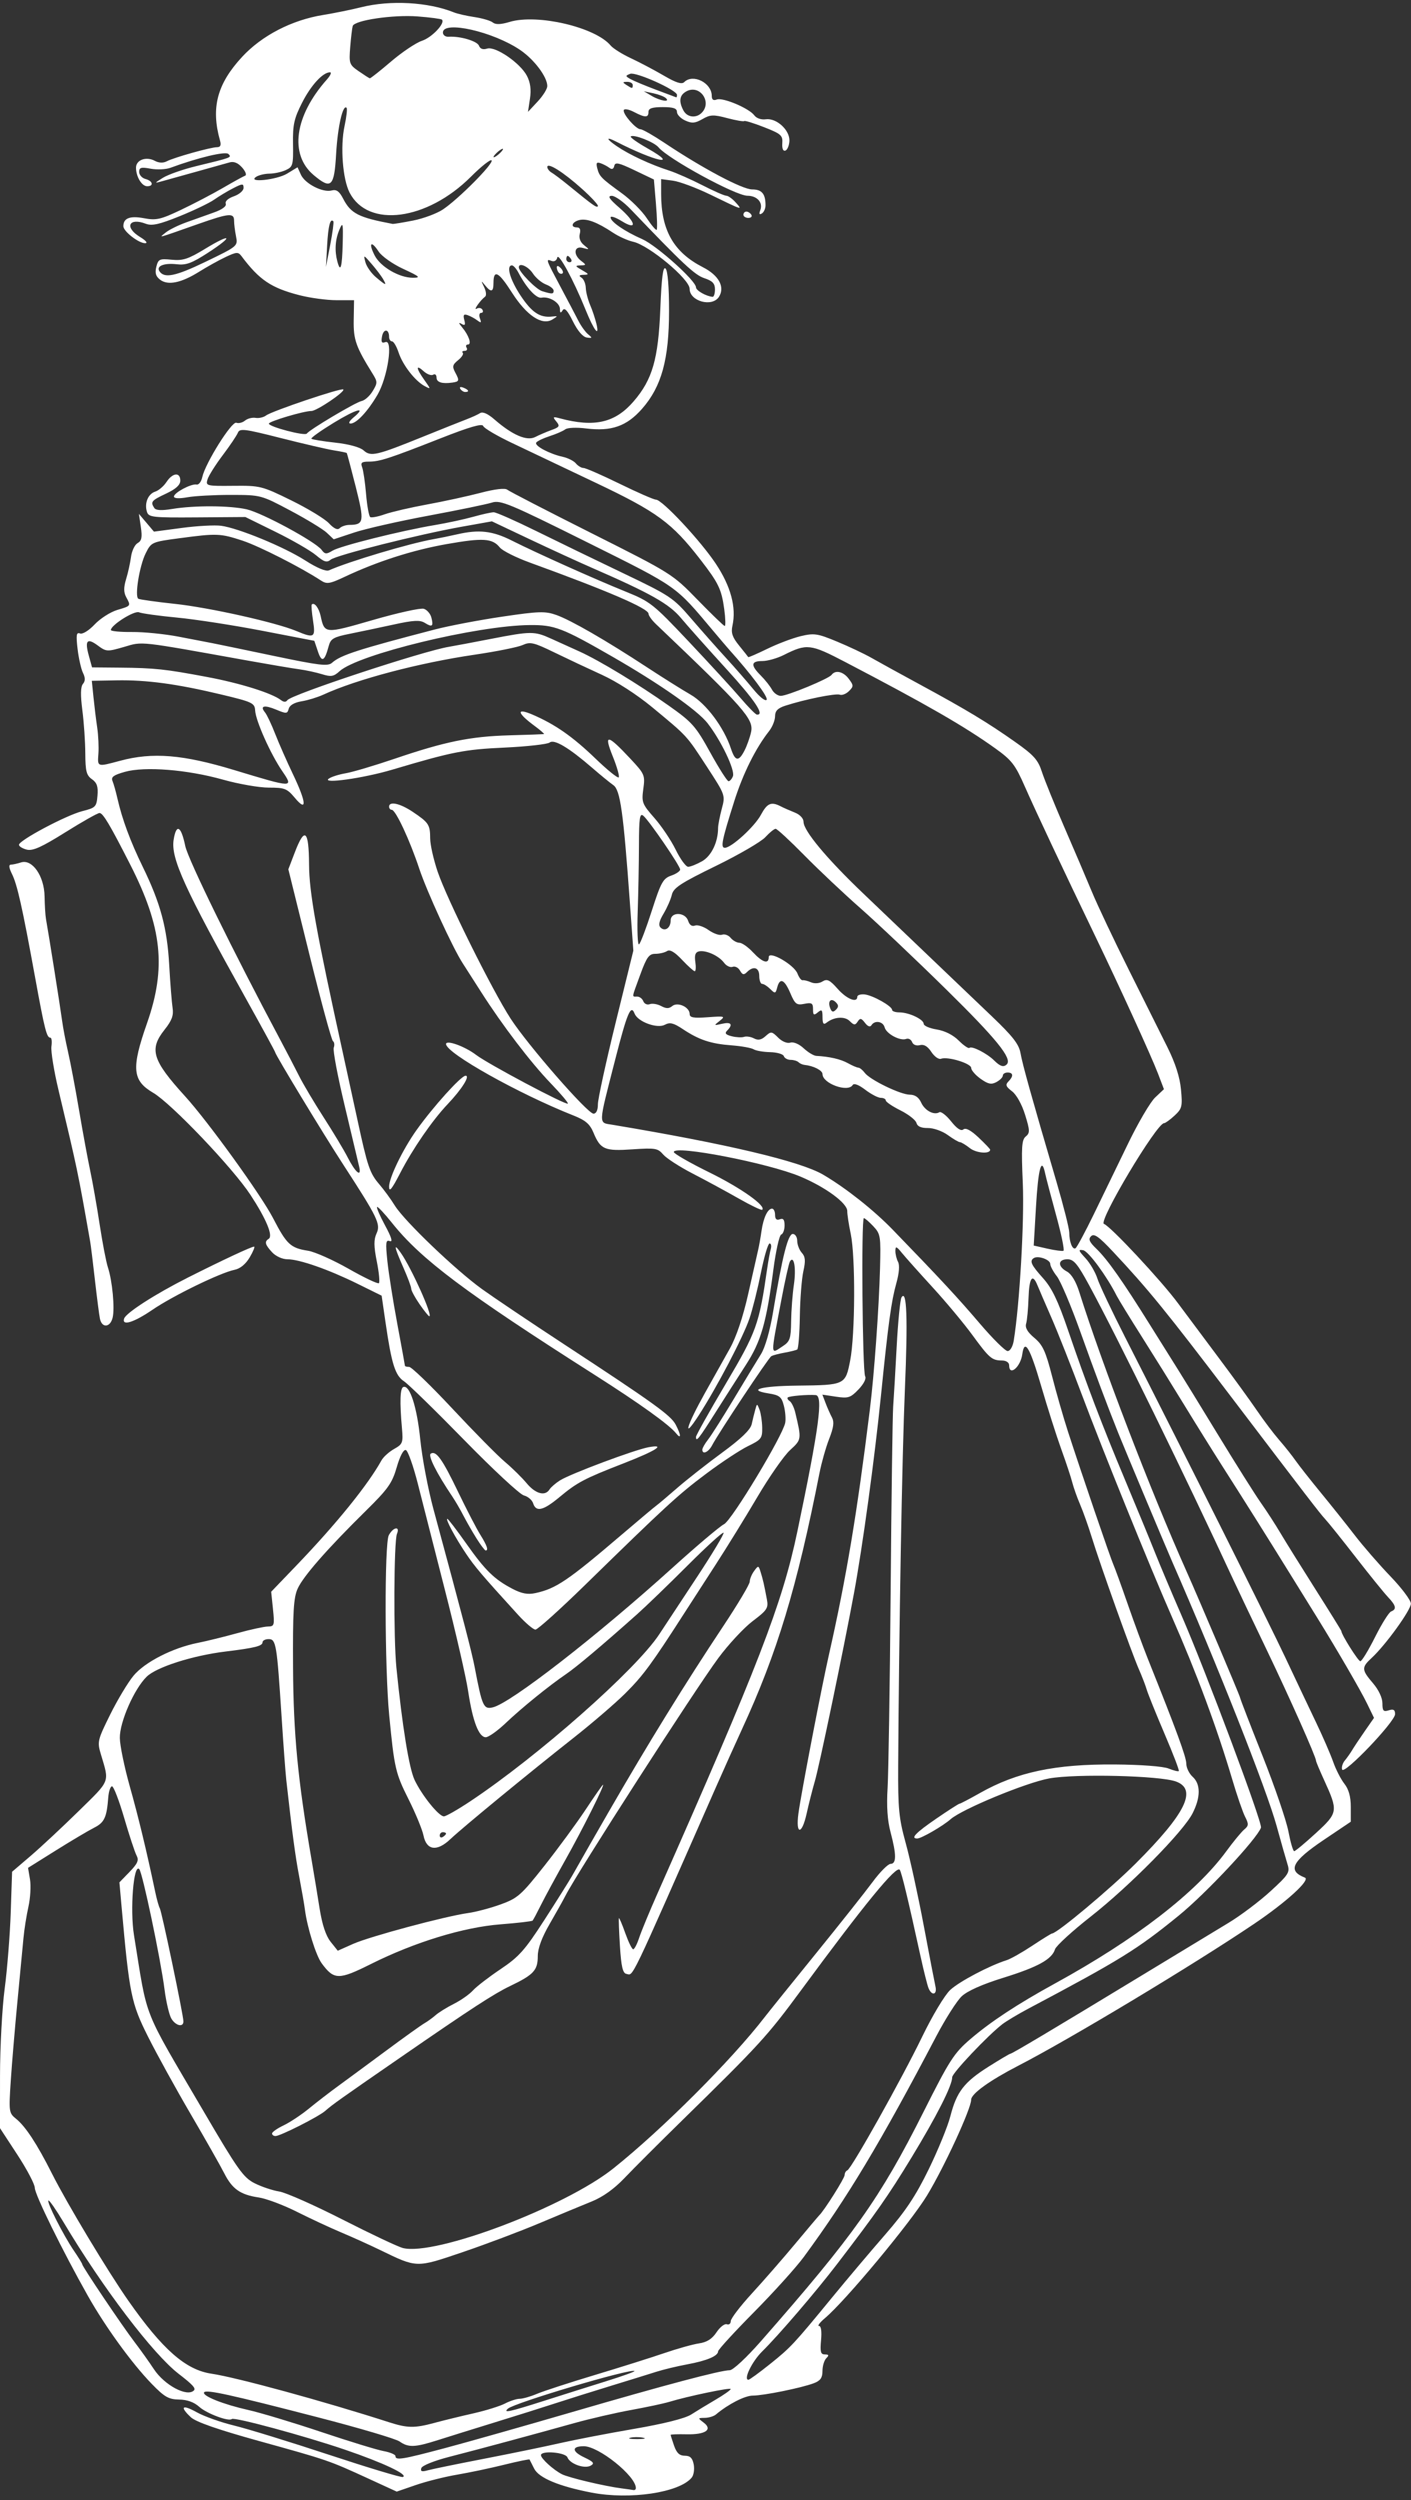
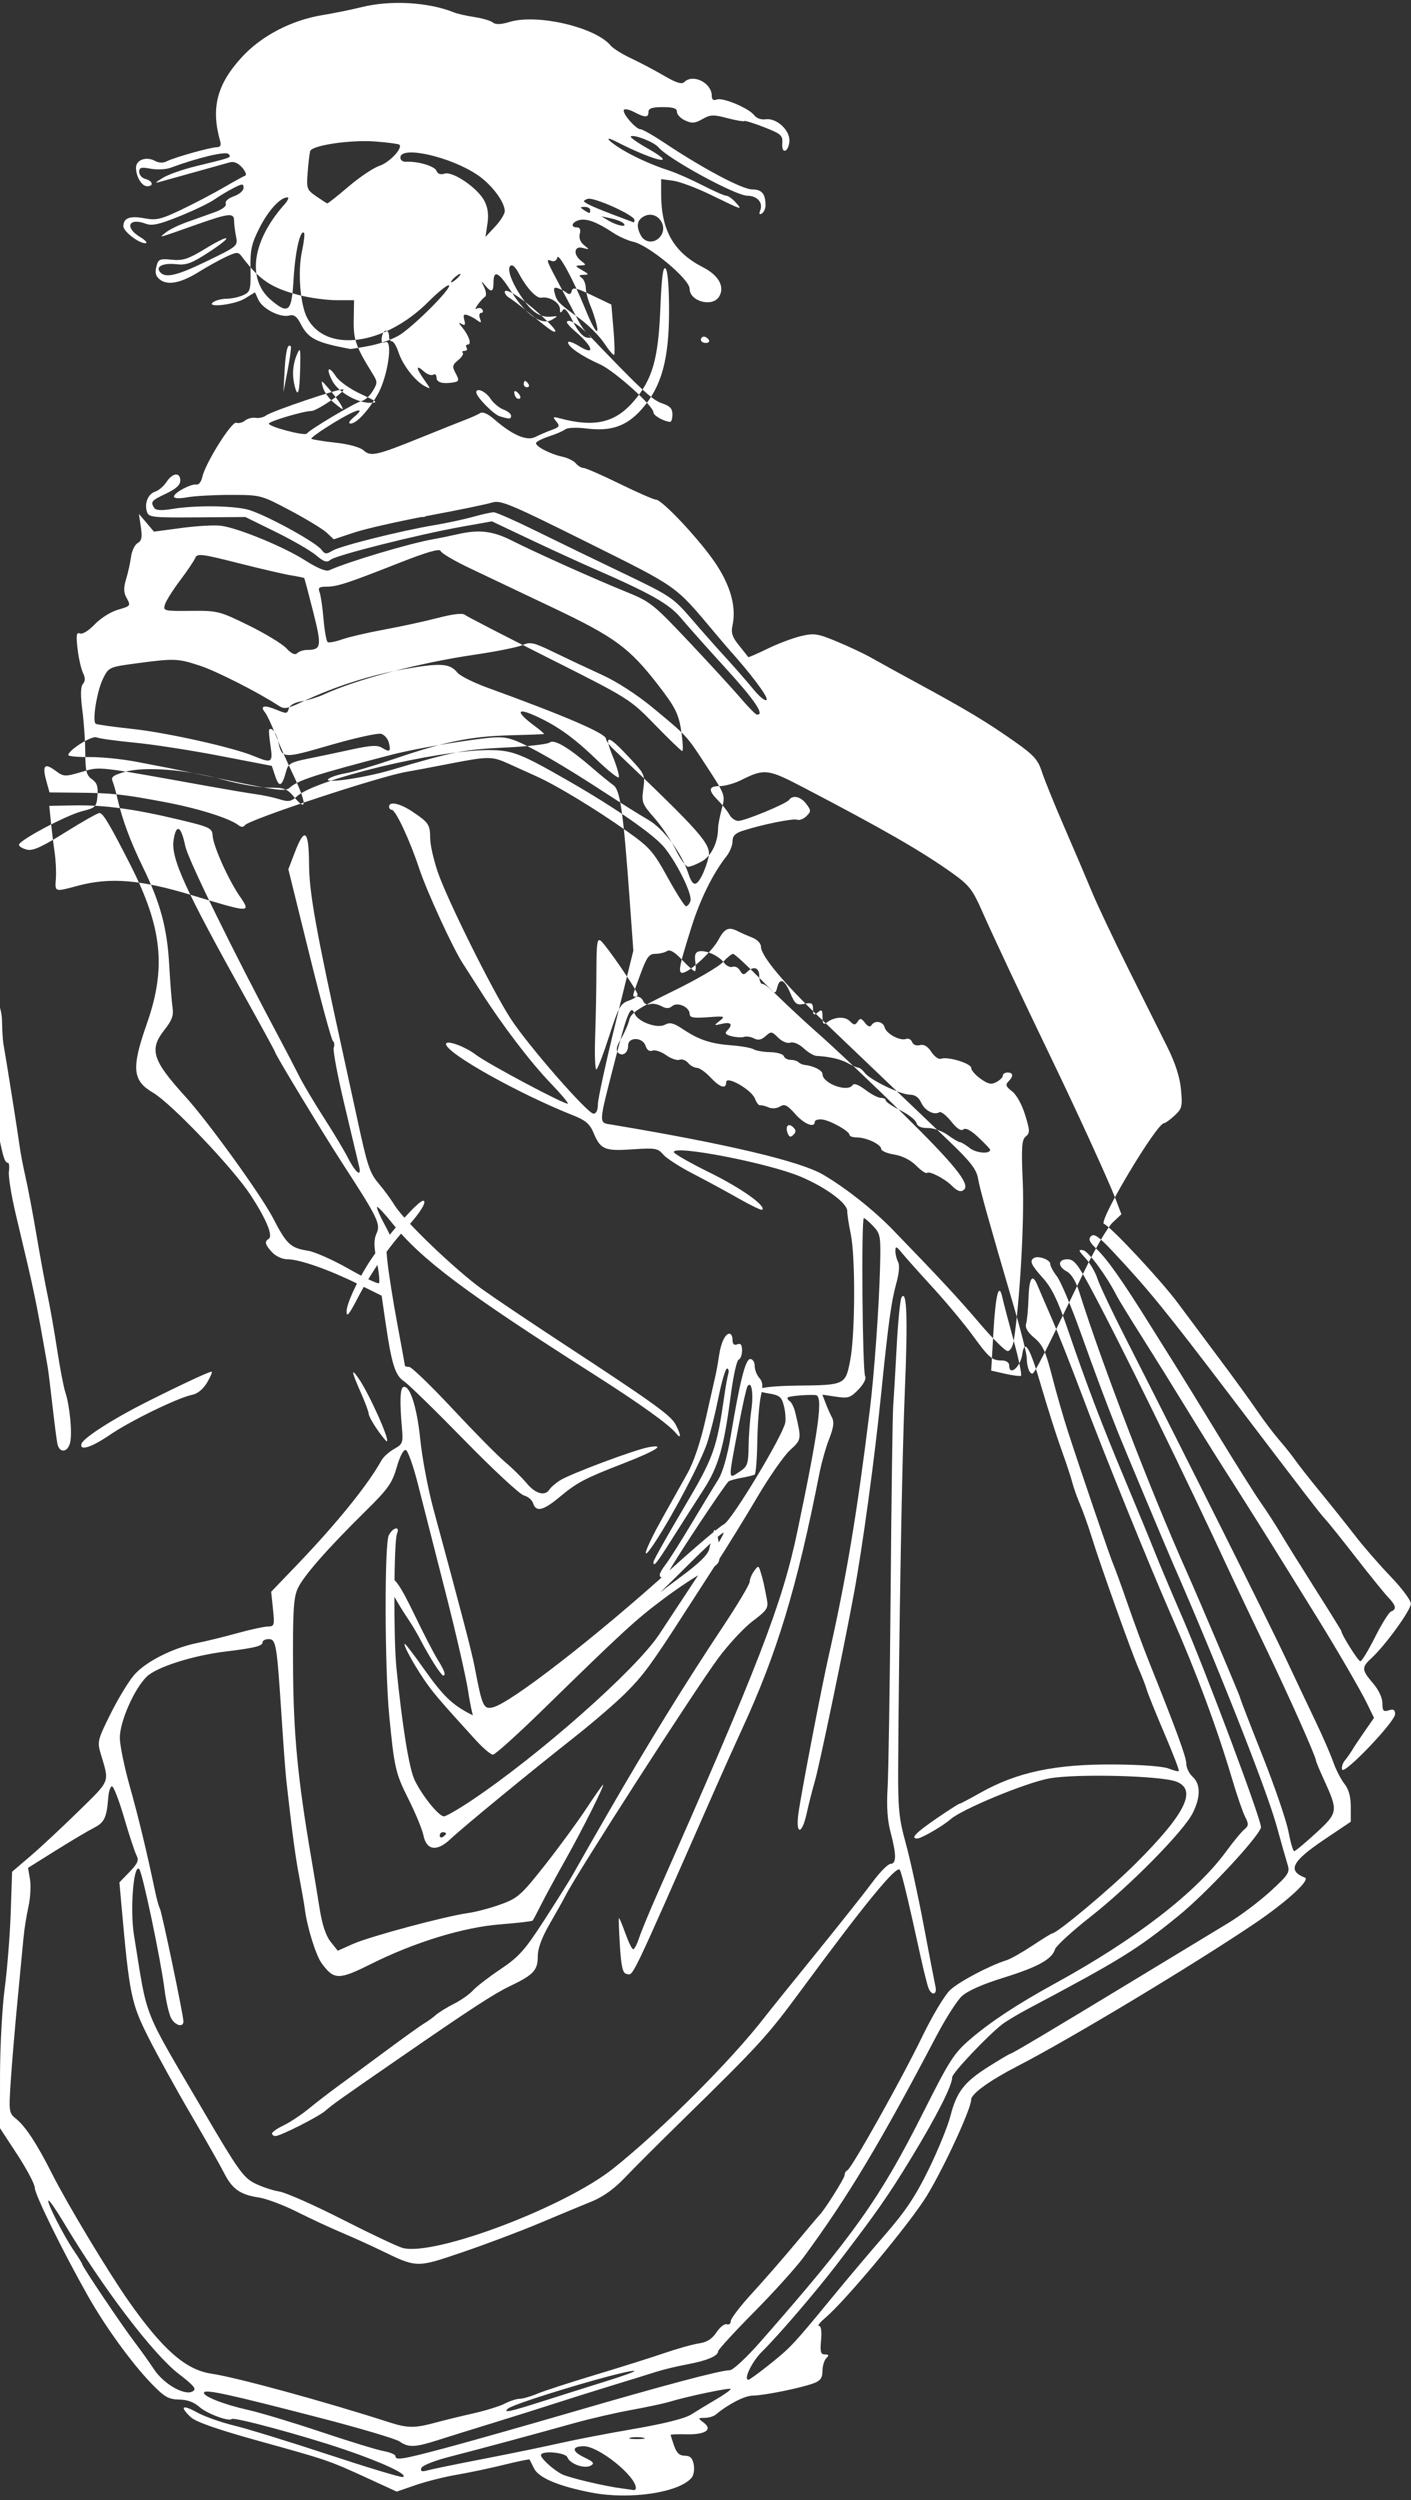
<svg xmlns="http://www.w3.org/2000/svg" fill="#ffffff" height="977.7" preserveAspectRatio="xMidYMid meet" version="1" viewBox="-0.0 -1.1 552.1 977.7" width="552.1" zoomAndPan="magnify">
  <rect x="-0.0" y="-1.1" width="552.1" height="977.7" fill="#333333" stroke="none" />
  <g id="change1_1">
-     <path d="m348.2 1005.5c-12.78-2.465-20.631-5.742-22.452-9.371-0.882-1.757-1.696-3.362-1.81-3.567s-4.588 0.713-9.944 2.04-13.635 3.072-18.401 3.88-12.032 2.628-16.147 4.047l-7.482 2.58-11.085-5.088c-15.516-7.122-15.757-7.205-42.554-14.629-16.362-4.533-24.962-7.526-26.922-9.367-4.5-4.227-3.394-5.115 2.38-1.912 2.893 1.605 9.438 3.927 14.544 5.16s21.767 6.36 37.025 11.394 28.3 8.965 28.982 8.738c2.463-0.821-7.724-5.626-22.787-10.749-15.959-5.427-43.251-12.811-44.124-11.938-1.113 1.113-9.817-2.14-12.712-4.75-2.043-1.842-4.729-2.814-7.902-2.861-4.077-0.061-5.696-0.983-10.646-6.069-7.758-7.97-18.154-22.284-25.036-34.467-9.895-17.519-20.783-39.658-20.783-42.259 0-1.391-3.064-7.211-6.808-12.935l-6.808-10.407 0.01-20.425c0.005-11.234 0.83-26.629 1.832-34.212s2.063-20.951 2.358-29.708l0.536-15.92 7.226-6.175c3.974-3.396 12.45-11.298 18.835-17.56 12.538-12.296 12.029-10.991 8.676-22.209-1.46-4.884-1.308-5.529 3.617-15.473 2.827-5.707 6.932-12.55 9.123-15.207 4.419-5.36 15.311-10.93 25.21-12.89 3.372-0.668 10.309-2.372 15.415-3.786s10.497-2.585 11.979-2.601c2.524-0.027 2.651-0.461 1.995-6.814l-0.7-6.784 9.837-10.236c15.66-16.295 28.01-31.544 33.319-41.141 0.741-1.34 2.969-3.349 4.951-4.465 3.358-1.891 3.567-2.442 3.065-8.086-0.928-10.439-0.745-15.716 0.562-16.163 2.52-0.861 5.332 7.915 6.611 20.627 0.719 7.148 3.043 19.403 5.165 27.232 11.54 42.579 14.971 55.73 16.147 61.891 2.912 15.255 3.435 16.401 7.1 15.538 6.93-1.63 40.67-27.831 70.168-54.49 9.531-8.614 18.656-16.324 20.278-17.134 3.027-1.512 22.949-34.519 23.929-39.648 0.281-1.47 0.043-4.479-0.529-6.686-0.903-3.486-1.7-4.119-6.059-4.816-8.477-1.355-2.813-2.88 11.274-3.034 18.751-0.205 18.875-0.265 20.738-9.854 1.96-10.087 2.094-40.473 0.218-49.457-0.782-3.744-1.397-7.764-1.366-8.934 0.079-3.073-8.444-9.351-18.338-13.508-12.601-5.294-49.527-12.449-49.527-9.597 0 0.625 6.266 4.216 13.925 7.979 12.305 6.046 22.269 13.087 20.67 14.605-0.305 0.29-4.455-1.695-9.22-4.412s-12.842-7.093-17.948-9.726-10.318-5.997-11.581-7.476c-2.101-2.458-3.13-2.632-11.999-2.024-10.933 0.749-12.535 0.066-15.28-6.518-1.41-3.382-3.115-4.85-7.777-6.692-21.456-8.479-49.913-24.426-49.913-27.971 0-1.745 7.385 0.916 11.72 4.223 4.719 3.6 35.23 19.798 35.945 19.084 0.267-0.267-2.716-3.809-6.628-7.871-7.951-8.255-19.013-22.756-27.416-35.937-3.067-4.81-6.277-9.823-7.133-11.14-3.848-5.914-14.015-28.048-16.966-36.935-3.726-11.221-9.243-23.018-10.766-23.018-0.57 0-1.037-0.557-1.037-1.238 0-2.247 4.299-1.29 9.306 2.072 6.216 4.174 6.744 4.986 6.767 10.399 0.01 2.434 1.335 8.293 2.943 13.021 3.65 10.73 21.237 46.128 28.487 57.336 6.715 10.38 30.139 37.24 32.476 37.24 1.078 0 1.717-1.365 1.717-3.666 0-2.017 3.121-16.36 6.936-31.874l6.936-28.207-1.384-19.186c-2.532-35.097-3.739-43.651-6.423-45.531-1.326-0.929-5.009-3.937-8.184-6.686-9.23-7.988-14.962-11.411-16.747-9.998-0.856 0.677-8.797 1.57-17.648 1.983-15.843 0.74-20.306 1.617-43.943 8.639-11.335 3.367-27.996 5.701-24.782 3.471 1.007-0.699 3.994-1.636 6.636-2.082s11.288-3.015 19.212-5.708c19.645-6.677 29.461-8.676 44.733-9.112 7.148-0.204 13.245-0.418 13.547-0.476s-1.353-1.509-3.678-3.225c-6.896-5.088-7.263-7.17-0.774-4.388 8.803 3.773 15.71 8.594 24.637 17.195 4.596 4.428 8.677 7.731 9.069 7.34s-0.651-4.085-2.316-8.208c-3.624-8.973-2.173-8.779 6.899 0.921 5.578 5.963 5.782 6.441 5.049 11.792-0.718 5.236-0.453 5.93 4.334 11.368 2.804 3.185 6.562 8.784 8.351 12.44s3.978 6.649 4.864 6.649 3.333-0.975 5.438-2.166c3.656-2.07 6.252-7.442 6.269-12.979 0.004-1.182 0.652-4.559 1.44-7.505 1.429-5.341 1.412-5.389-5.779-16.419-8.124-12.462-7.493-11.774-21.268-23.183-6.059-5.019-14.031-10.17-19.805-12.798-5.315-2.419-13.726-6.375-18.692-8.791-8.01-3.897-9.401-4.223-12.339-2.884-1.821 0.83-10.291 2.534-18.823 3.786-21.814 3.203-46.17 9.633-59.208 15.631-2.247 1.034-6.082 2.203-8.52 2.599-2.784 0.452-4.646 1.529-5.003 2.895-0.523 1.998-0.923 2.027-4.92 0.358-4.654-1.945-6.497-1.486-4.362 1.085 0.721 0.869 2.51 4.643 3.974 8.385s4.574 10.8 6.911 15.682c5.304 11.084 5.658 15.17 0.811 9.369-3.059-3.661-4.001-4.033-10.187-4.023-3.749 0.006-11.826-1.398-17.948-3.12-13.957-3.926-30.542-5.248-38.363-3.058-4.453 1.247-5.518 2.03-4.873 3.583 0.454 1.093 1.333 4.215 1.953 6.939 1.84 8.079 5.056 16.745 9.876 26.613 6.921 14.168 9.538 23.861 10.36 38.372 0.405 7.148 1 14.72 1.322 16.825 0.45 2.94-0.28 4.918-3.147 8.525-6.103 7.68-4.787 11.942 8.033 26.019 8.934 9.809 29.71 38.565 34.4 47.611 5.359 10.337 6.848 11.728 13.71 12.803 2.636 0.413 9.796 3.595 15.91 7.072s11.438 5.999 11.831 5.606 0.019-4.217-0.832-8.497c-1.195-6.013-1.216-8.51-0.089-10.982 1.661-3.646 0.484-6.068-13.168-27.084-7.824-12.045-26.492-42.835-26.492-43.695 0-0.26-5.082-9.586-11.293-20.725-24.396-43.751-29.621-55.232-28.441-62.49 1.036-6.376 2.908-5.356 4.524 2.466 1.105 5.347 18.707 41.234 37.403 76.255 2.362 4.425 5.589 10.623 7.17 13.772s5.903 10.422 9.605 16.161 7.904 12.732 9.337 15.542c3.078 6.033 5.52 8.081 4.571 3.832-0.355-1.589-2.905-12.321-5.665-23.849s-4.702-21.788-4.313-22.801 0.25-2.164-0.307-2.558-4.712-15.677-9.233-33.96l-8.22-33.242 2.555-6.677c3.85-10.061 5.462-8.674 5.548 4.773 0.071 11.121 2.723 25.88 13.285 73.959 1.72 7.829 4.265 19.508 5.655 25.953 3.928 18.207 4.816 20.832 8.493 25.123 1.889 2.204 4.633 5.956 6.098 8.339 3.717 6.046 23.923 25.38 34.282 32.802 4.751 3.404 18.954 12.949 31.563 21.211 35.379 23.182 42.137 28.037 44.052 31.644 2.152 4.056 2.258 6.023 0.187 3.448-2.739-3.404-14.146-11.586-31.901-22.882-50.774-32.302-67.844-45.102-79.31-59.471-2.92-3.659-5.531-6.429-5.803-6.157s1.156 3.544 3.174 7.27c2.479 4.578 3.071 6.545 1.824 6.067-1.576-0.605-1.715 0.539-0.95 7.843 0.492 4.703 2.237 15.728 3.878 24.499s2.984 16.152 2.984 16.401 0.748 0.453 1.663 0.453 8.556 7.38 16.982 16.401 17.639 18.351 20.475 20.733 6.663 6.143 8.504 8.355c3.462 4.162 7.223 5.19 8.945 2.446 0.544-0.867 2.382-2.46 4.084-3.539 4.06-2.574 29.111-11.955 34.659-12.979 7.145-1.319 2.982 1.354-9.902 6.359-15.206 5.907-18.011 7.386-24.928 13.145-6.362 5.296-9.189 5.961-10.311 2.427-0.411-1.294-2.038-2.677-3.616-3.073s-12.081-10.147-23.34-21.668-21.863-21.861-23.566-22.977c-3.458-2.266-4.87-6.753-7.227-22.961l-1.53-10.521-9.371-4.622c-11.411-5.628-22.798-9.613-27.465-9.613-1.977 0-4.558-1.166-5.995-2.709-2.79-2.994-3.103-4.214-1.36-5.291 1.807-1.117-0.947-7.75-7.141-17.2-6.871-10.484-30.954-35.742-38.037-39.893-8.206-4.809-8.63-9.555-2.431-27.227 7.599-21.667 5.924-37.515-6.555-62.003-8.019-15.737-10.672-20.188-12.038-20.199-0.709-0.006-6.72 3.387-13.356 7.538-9.319 5.83-12.759 7.375-15.111 6.784-1.675-0.42-3.045-1.272-3.045-1.892 0-1.737 18.494-11.557 24.756-13.145 5.245-1.33 5.593-1.684 5.962-6.06 0.302-3.575-0.198-5.06-2.166-6.439-2.144-1.502-2.565-3.133-2.599-10.077-0.022-4.557-0.541-12.173-1.153-16.925-0.764-5.931-0.693-9.146 0.227-10.254 0.958-1.154 0.96-2.396 0.008-4.357-0.732-1.509-1.681-5.738-2.107-9.398-0.633-5.434-0.454-6.532 0.972-5.985 0.997 0.382 3.449-1.133 5.708-3.529 2.179-2.31 6.156-4.857 8.838-5.661 5.471-1.639 5.386-1.517 3.499-5.043-1.005-1.877-1.01-3.78-0.018-7.036 0.748-2.455 1.613-6.372 1.923-8.705s1.472-4.751 2.583-5.372c1.578-0.883 1.853-2.257 1.258-6.279l-0.762-5.149 2.944 3.477 2.943 3.477 10.901-1.451c5.995-0.798 12.911-1.178 15.368-0.846 6.83 0.925 24.639 8.259 32.91 13.553 4.566 2.923 8.122 4.413 9.284 3.891 7.645-3.433 31.555-10.563 40.925-12.204 2.355-0.412 6.51-1.263 9.233-1.89 8.53-1.964 13.826-1.369 21.315 2.395 9.899 4.975 32.36 15.045 44.562 19.979 9.746 3.941 10.795 4.771 24.857 19.668 8.075 8.555 17.143 18.437 20.151 21.961s5.887 6.448 6.397 6.498c3.227 0.317-0.718-5.571-12.046-17.977-7.136-7.815-15.064-16.709-17.618-19.764-4.68-5.599-11.855-9.643-35.012-19.734-5.106-2.225-15.968-7.209-24.137-11.076l-14.854-7.03-11.759 2.096c-16.9 3.012-49.22 11.138-51.357 12.912-1.477 1.226-2.547 0.898-5.688-1.745-2.128-1.79-9.222-5.888-15.764-9.105l-11.896-5.85-18.889 0.143c-17.419 0.132-18.946-0.036-19.622-2.166-1.067-3.361 0.433-7.018 3.244-7.91 1.345-0.427 3.33-2.126 4.411-3.777 2.38-3.632 5.395-3.929 5.395-0.531 0 1.713-1.705 3.271-5.57 5.088-5.743 2.699-6.17 3.217-4.623 5.607 0.629 0.972 2.817 1.09 7.099 0.383 8.623-1.423 22.463-1.349 29.089 0.157 6.079 1.382 26.94 12.675 29.316 15.871 1.275 1.714 1.857 1.757 4.223 0.309 3.057-1.87 26.735-7.795 40.11-10.037 4.766-0.799 11.499-2.249 14.963-3.223s7.08-1.771 8.036-1.771 8.427 3.299 16.602 7.331 23.513 11.464 34.083 16.515c18.366 8.776 19.546 9.563 26.574 17.734 4.045 4.703 10.167 11.614 13.604 15.359s8.248 9.253 10.69 12.241c2.539 3.106 4.786 4.875 5.246 4.13 0.645-1.043-6.082-10.021-14.681-19.595-0.681-0.758-3.466-4.028-6.189-7.267-15.119-17.982-13.587-16.905-49.401-34.732-30.381-15.123-33.881-16.58-37.246-15.502-2.042 0.654-13.181 2.952-24.753 5.106s-24.661 5.118-29.089 6.587l-8.05 2.67-2.681-2.539c-1.475-1.396-7.88-5.3-14.235-8.675-11.501-6.108-11.608-6.136-23.313-6.154-6.468-0.009-14.127 0.407-17.02 0.926-3.27 0.586-5.261 0.481-5.261-0.278 0-1.523 6.816-5.136 8.868-4.701 0.834 0.177 1.825-1.12 2.204-2.883 1.16-5.408 11.534-21.967 13.33-21.278 0.893 0.343 2.419-0.037 3.391-0.843s2.829-1.287 4.126-1.067 3.141-0.197 4.097-0.926c2.254-1.72 29.522-10.912 30.24-10.194 0.842 0.842-10.38 8.425-12.466 8.425-3.022 0-16.656 4.052-16.656 4.95 0 1.232 14.087 4.93 14.833 3.894 1.153-1.602 19.153-12.285 21.458-12.736 1.238-0.242 3.184-1.983 4.325-3.869 1.942-3.211 1.94-3.644-0.024-6.808-6.572-10.583-7.525-13.292-7.393-21.007l0.132-7.747h-6.893c-3.791 0-10.316-0.882-14.499-1.96-11.057-2.85-15.671-5.961-22.651-15.27-1.28-1.707-1.93-1.671-6.189 0.336-2.618 1.233-7.266 3.812-10.329 5.73-7.052 4.415-12.265 5.491-15.313 3.16-1.708-1.306-2.1-2.634-1.492-5.054 0.757-3.016 1.246-3.241 6.03-2.767 4.371 0.433 6.469-0.254 13.078-4.278 10.332-6.29 11.317-5.082 1.209 1.482-6.401 4.157-8.669 4.997-12.328 4.57-4.852-0.567-8.048 0.66-6.834 2.624 1.862 3.013 6.214 2.146 18.162-3.621 12.548-6.055 12.626-6.121 11.868-9.913-0.42-2.1-0.764-4.862-0.764-6.138 0-3.119-1.947-2.943-13.928 1.264-16.995 5.968-15.532 5.585-12.793 3.349 1.303-1.063 4.923-2.847 8.046-3.966s8.004-2.861 10.848-3.872c3.216-1.144 4.942-2.435 4.566-3.415-0.358-0.933 0.942-2.115 3.185-2.896 2.084-0.727 3.789-2.2 3.789-3.274 0-1.758-0.402-1.748-4.023 0.102-2.213 1.13-5.572 3.144-7.466 4.476s-8.003 4.261-13.575 6.509c-7.93 3.199-10.793 3.836-13.171 2.932-6.697-2.546-8.46 1.394-2.303 5.148 2.342 1.428 3.187 2.455 2.024 2.457-2.552 0.006-8.522-4.649-8.522-6.646 0-3.162 2.561-4.154 8.068-3.126 4.808 0.898 6.5 0.516 14.47-3.268 4.964-2.357 12.368-6.228 16.453-8.602s7.984-4.521 8.665-4.771 0.146-1.683-1.189-3.186c-1.636-1.842-3.249-2.492-4.951-1.993-1.388 0.407-7.259 2.048-13.046 3.648s-11.914 3.305-13.616 3.79c-2.775 0.791-2.712 0.644 0.619-1.425 2.042-1.269 7.891-3.318 12.997-4.553 14.012-3.389 14.008-3.387 12.625-4.771-1.131-1.131-11.828 1.422-22.681 5.413-1.786 0.657-5.268 0.816-7.736 0.353-3.734-0.7-4.489-0.487-4.489 1.268 0 1.161 1.114 2.402 2.476 2.758 2.861 0.748 3.349 2.834 0.662 2.834-2.125 0-4.376-3.735-4.376-7.262 0-3.038 3.975-4.487 7.352-2.681 1.595 0.854 3.285 0.92 4.688 0.185 2.85-1.493 17.173-5.508 19.649-5.508 1.346 0 1.698-0.765 1.187-2.579-3.616-12.843-1.155-22.163 8.646-32.75 7.74-8.36 19.451-14.408 31.738-16.39 4.299-0.694 11.011-2.059 14.915-3.034 11.367-2.839 26.248-2.003 36.225 2.035 1.362 0.551 4.982 1.375 8.046 1.831s6.284 1.406 7.157 2.111c1.102 0.891 3.126 0.821 6.627-0.228 10.826-3.244 33.539 2.074 39.491 9.247 0.94 1.132 4.516 3.371 7.947 4.975s9.223 4.661 12.869 6.793c4.798 2.805 7.005 3.502 7.984 2.523 3.392-3.392 10.761 0.288 10.761 5.375 0 1.506 0.623 1.962 1.974 1.444 2.371-0.91 12.657 3.429 14.677 6.191 0.83 1.136 2.712 1.784 4.461 1.537 4.21-0.594 9.498 4.252 9.272 8.496-0.097 1.808-0.816 3.501-1.599 3.762-0.875 0.292-1.329-0.826-1.179-2.903 0.22-3.044-0.481-3.662-7.096-6.254-4.037-1.582-7.552-2.665-7.811-2.406s-3.252-0.263-6.65-1.159c-5.415-1.429-6.615-1.38-9.698 0.389-2.879 1.652-4.105 1.752-6.743 0.551-1.773-0.808-3.224-2.317-3.224-3.352 0-1.407-1.409-1.883-5.57-1.883-4.126 0-5.57 0.481-5.57 1.857 0 2.335-1.265 2.338-5.738 0.015-1.95-1.013-3.717-1.333-3.927-0.711-0.502 1.486 4.761 7.504 6.564 7.504 0.772 0 4.988 2.394 9.37 5.321 14.887 9.943 30.44 18.198 34.285 18.198 3.794 0 5.246 1.722 5.246 6.217 0 1.266-0.652 2.704-1.448 3.196-0.994 0.615-1.181 0.2-0.597-1.322 1.134-2.955-1.252-5.616-5.037-5.616-4.589 0-31.027-14.396-34.811-18.954-1.718-2.069-9.844-5.228-10.853-4.218-0.326 0.326 2.636 2.419 6.582 4.652 12.925 7.315 2.969 5.163-12.305-2.659-4.137-2.119-3.957-1.075 0.315 1.825 4.903 3.328 13.136 7.159 20.402 9.494 2.723 0.875 8.572 3.449 12.997 5.72s8.656 4.131 9.401 4.135 2.416 1.201 3.713 2.663c2.742 3.089 2.888 3.134-10.008-3.123-5.439-2.64-11.984-5.08-14.544-5.424l-4.654-0.624v5.804c0 14.234 4.901 22.816 16.38 28.683 6.191 3.164 8.659 7.701 6.266 11.521-2.636 4.207-11.506 1.798-11.506-3.126 0-3.767-15.926-17.022-22.074-18.373-2.111-0.464-5.667-2.061-7.902-3.55-6.2-4.13-10.358-5.681-13.223-4.932-2.917 0.763-3.547 2.867-0.859 2.867 1.144 0 1.514 0.868 1.079 2.532-0.418 1.599 0.195 3.22 1.663 4.396 2.224 1.783 2.204 1.831-0.46 1.098-3.47-0.955-3.902 2.612-0.619 5.104 2.032 1.542 2.012 1.649-0.309 1.728-2.212 0.074-2.146 0.272 0.619 1.852 2.758 1.577 2.825 1.776 0.619 1.832-1.785 0.045-2.027 0.348-0.866 1.084 0.885 0.561 1.653 2.363 1.707 4.004s0.819 4.654 1.699 6.697 1.994 5.385 2.475 7.427c1.293 5.491-1.021 2.467-4.262-5.57-4.64-11.507-10.627-22.527-11.074-20.386-0.238 1.14-1.17 1.712-2.166 1.33-2.42-0.929-2.382-0.818 3.394 10.023 2.828 5.309 5.994 11.323 7.035 13.365s2.765 4.432 3.832 5.31c1.713 1.411 1.651 1.555-0.537 1.238-1.549-0.225-3.585-2.595-5.438-6.334-2.112-4.26-3.261-5.504-4.004-4.332-0.798 1.259-1.046 1.147-1.06-0.48-0.022-2.474-4.164-5.024-7.201-4.433-2.031 0.395-5.912-3.812-9.081-9.845-0.805-1.532-1.931-2.785-2.502-2.785-2.355 0-0.763 5.566 3.376 11.802 4.388 6.61 7.558 8.726 12.296 8.206 2.383-0.262 2.388-0.219 0.148 1.153-4.058 2.483-10.105-1.555-15.869-10.595-5.171-8.111-7.178-9.141-7.178-3.684 0 3.574-0.941 3.816-3.336 0.855-1.564-1.934-1.598-1.85-0.318 0.776 0.789 1.618 0.959 3.289 0.378 3.713-1.824 1.332-4.843 5.623-3.308 4.702 0.804-0.482 1.812-0.311 2.239 0.381s0.205 1.258-0.495 1.258-0.907 0.975-0.46 2.166c0.65 1.734 0.457 1.896-0.967 0.811-0.979-0.745-2.691-1.678-3.805-2.074-1.568-0.556-1.874-0.136-1.352 1.858 0.515 1.969 0.263 2.335-1.068 1.551-1.243-0.732-1.176-0.344 0.236 1.354 2.638 3.173 3.82 6.711 2.243 6.711-0.7 0-0.928 0.557-0.507 1.238s0.082 1.238-0.752 1.238-1.169 0.348-0.745 0.773-0.392 1.716-1.815 2.868c-2.223 1.8-2.376 2.492-1.085 4.904 1.658 3.098 1.543 3.476-1.173 3.863-4.017 0.572-6.189-0.115-6.189-1.959 0-1.061-0.592-1.564-1.316-1.117s-2.395-0.163-3.713-1.357c-3.173-2.872-3.046-1.222 0.264 3.427 2.603 3.656 2.606 3.709 0.133 2.385-3.777-2.021-8.585-8.206-10.212-13.137-0.792-2.4-1.954-4.364-2.582-4.364s-1.142-0.803-1.142-1.784c0-3.122-2.17-3.257-2.76-0.172-0.432 2.259-0.123 2.797 1.294 2.253 3.157-1.211 0.918 13.78-3.075 20.593-3.856 6.58-8.298 11.31-10.566 11.251-0.927-0.024-0.45-1.004 1.129-2.322 5.457-4.555 1.238-3.428-7.766 2.074-5.071 3.099-8.969 5.885-8.662 6.192s4.516 0.992 9.354 1.523c5.287 0.58 9.702 1.785 11.066 3.019 2.816 2.548 4.964 2.059 22.984-5.232 7.489-3.03 15.287-6.143 17.329-6.918s4.426-1.866 5.298-2.424c1.013-0.649 3.033 0.248 5.603 2.486 7.022 6.115 12.668 8.544 15.954 6.865 1.569-0.802 4.445-2.035 6.391-2.741 3.108-1.128 3.334-1.533 1.857-3.335-1.504-1.834-1.355-1.963 1.413-1.221 13.557 3.635 21.673 1.738 28.951-6.764 7.265-8.487 9.547-16.455 10.341-36.093 0.502-12.419 1.062-16.71 2.052-15.72 0.841 0.841 1.361 7.133 1.361 16.463 0 19.063-2.932 29.704-10.578 38.39-5.999 6.815-11.987 8.912-21.912 7.672-3.706-0.463-7.287-0.311-8.115 0.345-0.815 0.646-3.563 1.844-6.106 2.663s-4.917 1.962-5.274 2.54c-0.761 1.231 5.199 4.409 10.419 5.556 2.002 0.44 4.304 1.599 5.115 2.577s2.152 1.777 2.98 1.777 7.201 2.785 14.161 6.189 13.332 6.189 14.158 6.189c2.462 0 17.481 16.073 23.489 25.138 5.837 8.807 8.034 17.014 6.465 24.157-0.617 2.809-0.045 4.512 2.614 7.786 1.872 2.305 3.479 4.332 3.571 4.503s3.462-1.293 7.489-3.256 9.907-4.185 13.068-4.939c5.224-1.246 6.519-1.05 14.235 2.151 4.668 1.937 10.716 4.796 13.439 6.354s11.357 6.303 19.186 10.544c17.978 9.739 26.283 14.75 37.087 22.376 7.231 5.104 8.88 6.951 10.395 11.637 0.99 3.064 4.943 12.811 8.784 21.662s8.716 20.269 10.833 25.375 8.579 18.753 14.36 30.327 12.593 25.22 15.137 30.326c3.102 6.226 4.851 11.671 5.308 16.531 0.625 6.643 0.415 7.494-2.517 10.212-1.76 1.631-3.61 2.965-4.112 2.965-2.892 0-25.917 38.592-23.504 39.396 2.471 0.824 22.242 21.978 28.838 30.857 3.554 4.784 10.918 14.648 16.364 21.92s12.056 16.384 14.689 20.249 6.532 9.027 8.665 11.471 4.992 6.038 6.354 7.985 5.818 7.609 9.902 12.582 10.108 12.52 13.384 16.771 9.543 11.458 13.925 16.014 7.968 9.347 7.968 10.646c0 2.507-9.872 16.171-15.32 21.204-4.061 3.752-4.014 4.649 0.516 9.949 2.203 2.577 3.663 5.694 3.663 7.82 0 2.971 0.394 3.409 2.476 2.748 1.865-0.592 2.476-0.222 2.476 1.496 0 2.954-19.942 23.822-20.71 21.671-0.312-0.874 0.16-2.465 1.049-3.536s2.195-2.924 2.902-4.117 2.913-4.508 4.902-7.366l3.616-5.196-2.787-5.736c-2.433-5.008-11.707-20.967-19.298-33.211l-10.415-16.801c-9.788-15.791-17.111-27.439-26.566-42.257-4-6.269-10.843-17.247-15.206-24.396s-11.815-19.124-16.559-26.613-9.187-14.73-9.873-16.092c-3.849-7.64-11.028-17.388-13.082-17.766s-1.925 0.05 0.881 3.095c1.79 1.942 3.889 5.519 4.663 7.948 0.775 2.429 5.643 12.734 10.818 22.9 24.62 48.363 56.273 111.62 62.829 125.55 4.003 8.51 9.413 19.929 12.021 25.375s5.584 12.306 6.612 15.244 2.995 6.773 4.371 8.522c1.707 2.171 2.502 5.035 2.502 9.017v5.836l-10.447 7.024c-12.6 8.471-14.451 12.132-7.501 14.832 2.271 0.882-7.287 9.583-19.805 18.031-23.673 15.974-72 45.038-92.217 55.459-11.351 5.851-18.567 11.043-18.567 13.359 0 3.502-10.483 26.243-17.227 37.373-6.47 10.678-31.94 41.282-39.998 48.063-1.99 1.674-3.026 3.044-2.303 3.044 0.811 0 1.115 2.136 0.793 5.57-0.426 4.545-0.149 5.57 1.503 5.57 1.575 0 1.695 0.33 0.54 1.485-0.817 0.817-1.485 3.059-1.485 4.982 0 2.668-0.8 3.8-3.375 4.78-4.825 1.834-19.664 4.845-23.883 4.845-3.103 0-9.611 3.333-14.466 7.41-0.822 0.69-2.772 1.273-4.332 1.294-2.765 0.038-2.776 0.086-0.428 1.861 3.63 2.745 0.704 4.739-6.706 4.57-3.424-0.078-6.225 0.022-6.225 0.222s0.612 2.118 1.359 4.262c0.99 2.839 2.128 3.898 4.188 3.898 2.103 0 2.997 0.874 3.483 3.404 0.36 1.872 0.007 4.191-0.784 5.152-4.825 5.869-24.168 8.764-39.191 5.866zm17.329-1.804c0-4.675-14.523-16.332-20.347-16.332-4.827 0-4.767 2.024 0.13 4.347 3.654 1.734 4.144 2.352 2.563 3.237-2.434 1.362-8.134-0.659-9.122-3.233-0.762-1.985-10.357-2.775-10.357-0.853 0 1.321 4.828 5.714 8.166 7.43 2.646 1.361 16.682 4.692 23.399 5.554 2.042 0.262 4.131 0.56 4.642 0.662s0.928-0.263 0.928-0.812zm-59.415-11.429c10.552-2.041 23.921-4.791 29.708-6.111s18.853-3.832 29.035-5.583c11.626-1.999 19.915-4.079 22.281-5.592 2.072-1.325 6.405-3.955 9.629-5.844s5.87-3.754 5.88-4.144c0.018-0.7-16.905 2.832-24.119 5.034-2.042 0.623-8.727 2.046-14.854 3.162s-16.154 3.429-22.281 5.142c-16.295 4.554-36.892 10.109-48.809 13.165-5.925 1.519-10.678 3.426-10.996 4.411-0.42 1.3 0.18 1.526 2.391 0.903 1.623-0.458 11.585-2.502 22.137-4.543zm-15.254-4.178c8.73-2.324 31.191-8.687 49.913-14.138 36.265-10.56 57.839-16.283 61.5-16.313 1.269-0.011 6.559-4.931 12.15-11.299 36.439-41.509 46.681-55.942 63.657-89.707 10.216-20.319 11.939-22.994 18.37-28.505 7.965-6.827 18.433-13.704 33.091-21.739 31.595-17.32 55.179-35.517 67.051-51.735 2.742-3.745 5.89-7.561 6.997-8.48 1.749-1.451 1.793-2.1 0.339-4.95-0.921-1.804-3.159-8.293-4.975-14.42-6.026-20.333-13.895-41.529-23.666-63.748-8.665-19.702-27.04-65.035-35.373-87.266-4.083-10.893-9.374-24.261-11.759-29.708s-4.847-11.156-5.471-12.688c-1.974-4.842-3.25-3.041-3.508 4.951-0.137 4.255-0.562 8.764-0.943 10.021-0.476 1.57 0.534 3.312 3.232 5.57 3.269 2.737 4.428 5.25 6.937 15.045 1.657 6.468 4.46 16.215 6.229 21.662 5.359 16.503 16.583 49.352 17.763 51.988 0.609 1.362 3.114 8.264 5.567 15.339s6.043 16.823 7.981 21.662c11.164 27.888 14.971 38.269 14.971 40.828 0 1.576 1.114 3.873 2.476 5.105 3.167 2.867 3.157 8.047-0.03 14.293-3.673 7.199-24.61 28.419-39.813 40.35-7.276 5.71-13.576 11.473-13.999 12.806-1.254 3.952-6.684 6.943-20.263 11.161-8.232 2.558-14.048 5.148-16.269 7.247-1.901 1.796-6.382 8.836-9.958 15.644-21.945 41.774-34.568 62.796-51.777 86.229-2.985 4.065-11.758 13.786-19.496 21.603s-14.068 14.723-14.068 15.347c0 1.819-4.408 3.681-12.064 5.096-3.917 0.724-9.35 2.027-12.073 2.896s-10.8 3.369-17.948 5.555-16.896 5.249-21.662 6.806-15.349 4.888-23.518 7.402-18.235 5.65-22.368 6.967c-9.048 2.885-11.536 2.972-15.024 0.529-1.466-1.027-15.654-5.228-31.53-9.336-34.878-9.026-44.196-11.071-44.941-9.865-0.849 1.374 7.528 4.714 17.314 6.903 4.766 1.066 17.577 4.926 28.47 8.578s21.894 7.022 24.447 7.489 4.642 1.345 4.642 1.95c0 1.766 2.613 1.345 19.405-3.126zm77.44-4.076c-1.54-0.296-3.768-0.285-4.951 0.025s0.076 0.552 2.8 0.538 3.691-0.267 2.152-0.563zm-81.562-5.791c3.509-0.943 10.351-2.613 15.204-3.709s10.424-2.828 12.378-3.847 4.546-1.857 5.759-1.861 4.277-0.882 6.808-1.951 12.679-4.372 22.55-7.339 22.126-6.826 27.232-8.575 11.233-3.46 13.616-3.803c3.039-0.438 5.072-1.734 6.808-4.341 1.362-2.045 3.172-3.454 4.023-3.131s1.547-0.229 1.547-1.226 3.709-5.853 8.242-10.792 12.19-13.714 17.016-19.501 9.062-10.8 9.413-11.14c1.959-1.895 9.89-14.478 9.89-15.69 0-0.788 0.474-1.619 1.054-1.846 1.616-0.633 21.288-35.733 29.285-52.253 3.988-8.238 8.817-16.284 10.98-18.294 3.558-3.305 15.342-9.519 22.077-11.639 1.555-0.49 6.07-3.04 10.033-5.667s7.441-4.777 7.73-4.777c1.921 0 22.831-17.49 32.728-27.375 19.565-19.54 24.191-28.938 15.775-32.046-6.258-2.311-39.198-3.11-49.65-1.204-9.032 1.647-34.084 12.006-38.544 15.938-3.035 2.676-11.472 7.552-13.068 7.552-2.75 0-0.621-2.223 7.408-7.736 4.709-3.234 8.831-5.88 9.158-5.88s3.929-1.884 8.003-4.187c14.473-8.181 29.415-11.333 52.865-11.152 10.046 0.077 18.832 0.742 20.905 1.582 1.966 0.797 3.778 1.246 4.025 0.999s-2.27-6.808-5.592-14.579-6.454-15.522-6.957-17.224-1.898-5.323-3.098-8.046c-2.771-6.288-15.093-40.767-18.359-51.369-1.363-4.425-3.438-10.274-4.612-12.997s-2.558-6.622-3.078-8.665-2.458-7.891-4.309-12.997-5.396-16.246-7.877-24.756c-4.405-15.107-6.507-18.636-7.373-12.378-0.697 5.038-5.142 8.783-5.142 4.332 0-1.095-1.143-1.865-2.785-1.876-3.967-0.027-4.971-0.891-11.659-10.041-3.289-4.5-10.257-12.85-15.485-18.556s-10.64-11.767-12.028-13.469c-2.139-2.624-2.53-2.753-2.564-0.847-0.023 1.236 0.449 3.186 1.047 4.332 0.677 1.297 0.433 4.424-0.645 8.274-2.003 7.154-3.163 15.609-6.028 43.942-2.522 24.939-7.181 59.056-10.565 77.364-4.063 21.98-13.573 67.609-15.35 73.65-0.901 3.064-2.344 8.754-3.205 12.645-1.846 8.338-4.314 8.244-3.191-0.12 1.028-7.656 8.953-48.883 11.925-62.037 6.839-30.272 10.996-55.151 16.031-95.931 1.704-13.807 3.562-39.602 3.982-55.31 0.335-12.516 0.194-13.395-2.63-16.401-1.641-1.747-3.305-3.176-3.697-3.177-1.054-2.6e-4 -0.566 60.126 0.502 61.854 0.533 0.862-0.542 2.994-2.583 5.125-3.147 3.284-4.028 3.569-8.824 2.85l-5.328-0.799 1.263 3.322c0.695 1.827 1.823 4.369 2.508 5.648 0.911 1.701 0.617 3.923-1.092 8.272-1.286 3.27-2.996 9.288-3.801 13.373-8.864 44.964-16.578 70.44-30.375 100.31-2.49 5.39-7.23 15.94-10.534 23.444-34.042 77.314-31.817 72.683-34.664 72.147-1.413-0.266-2.015-2.862-2.517-10.859-0.363-5.78-0.543-10.7-0.401-10.934s1.266 2.413 2.498 5.88 2.622 6.304 3.09 6.304 1.519-2.024 2.336-4.497 3.98-10.132 7.03-17.02c39.654-89.544 48.941-113.56 54.869-141.87 8.501-40.606 10.18-53.122 7.161-53.352-3.201-0.243-10.325 0.363-10.901 0.927-0.321 0.314 0.014 0.958 0.744 1.432s1.722 2.532 2.205 4.574c2.467 10.43 2.467 10.435-2.067 14.595-2.381 2.185-8.104 10.378-12.718 18.207s-12.001 19.805-16.415 26.613-9.815 15.163-12.002 18.567c-13.004 20.24-16.307 24.736-23.282 31.688-3.825 3.813-12.892 11.611-20.149 17.329-17.83 14.05-43.586 35.215-48.346 39.729-5.239 4.968-9.325 4.421-10.51-1.406-0.476-2.342-3.118-8.747-5.872-14.235-5.092-10.148-5.548-12.134-7.555-32.877-1.772-18.316-1.88-67.106-0.156-70.328 1.731-3.234 4.518-3.703 3.195-0.537-1.22 2.921-1.38 40.712-0.221 52.298 2.291 22.903 4.96 39.376 7.119 43.942 2.845 6.015 9.47 14.236 11.471 14.233 0.801-0.001 5.435-2.647 10.297-5.88 26.551-17.652 64.835-51.453 73.953-65.293l14.938-22.655c5.973-9.056 10.579-16.748 10.234-17.093s-6.675 5.419-14.067 12.809-16.225 15.917-19.629 18.951c-13.693 12.203-23.74 20.672-27.851 23.476-6.828 4.658-17.423 13.247-23.739 19.243-3.185 3.024-6.675 5.498-7.756 5.498-2.724 0-5.127-6.268-6.882-17.948-0.818-5.446-4.84-22.992-8.937-38.991s-8.916-34.892-10.707-41.984-3.926-13.118-4.742-13.39c-0.906-0.302-2.293 2.311-3.559 6.706-1.801 6.253-3.397 8.504-12.132 17.103-14.98 14.748-24.386 25.467-26.612 30.326-1.643 3.585-1.959 8.922-1.834 30.945 0.148 26.059 1.845 43.711 7.201 74.888 0.935 5.446 2.373 14.156 3.196 19.355 0.99 6.261 2.441 10.639 4.296 12.966l2.801 3.513 6.022-2.679c6.538-2.909 36.017-10.81 45.013-12.065 3.063-0.427 8.81-1.954 12.77-3.393 6.618-2.404 7.997-3.625 17.069-15.108 5.428-6.87 12.724-16.809 16.212-22.085s6.508-9.593 6.71-9.593c0.731 0-8.069 17.562-14.725 29.387-3.74 6.644-8.048 14.587-9.573 17.65-1.525 3.064-2.989 5.808-3.253 6.099s-5.905 0.949-12.536 1.461c-14.499 1.122-33.61 6.968-50.721 15.518-12.632 6.311-14.441 6.285-19.275-0.275-2.235-3.034-5.643-13.921-6.556-20.947-0.265-2.042-1.278-7.891-2.25-12.997-1.536-8.068-2.688-16.676-5.051-37.753-0.305-2.723-1.132-13.864-1.838-24.756-1.838-28.377-2.163-30.327-5.041-30.327-1.32 0-2.4 0.546-2.4 1.214 0 1.486-2.957 2.23-14.452 3.635-12.972 1.585-27.094 6.097-30.928 9.881-4.912 4.847-10.538 17.702-10.471 23.923 0.031 2.909 1.782 11.417 3.89 18.906 3.427 12.173 6.608 25.365 9.946 41.24 0.618 2.939 1.429 5.838 1.803 6.443 0.743 1.202 9.214 41.717 9.247 44.225 0.032 2.426-2.933 1.812-4.669-0.968-0.864-1.383-2.087-6.536-2.718-11.45-1.546-12.045-8.64-45.809-9.9-47.119-2.216-2.306-3.671 15.892-2.063 25.807 5.526 34.061 2.823 27.238 27.415 69.215 13.205 22.54 15.403 25.631 19.805 27.847 2.723 1.371 7.046 2.818 9.606 3.215s13.728 5.342 24.818 10.988 21.7 10.652 23.577 11.123c12.655 3.176 63.416-16.013 82.355-31.132 19.195-15.324 46.273-42.387 59.227-59.193 1.523-1.976 10.457-13.063 19.853-24.637s19.446-24.246 22.335-28.16 6.07-7.117 7.069-7.117c2.307 0 2.301-3.643-0.019-12.363-1.232-4.631-1.603-10.146-1.163-17.329 0.354-5.795 0.891-40.337 1.192-76.76s0.75-69.008 0.997-72.412 0.868-14.049 1.38-23.656 1.357-18.157 1.877-18.999c2.077-3.36 2.5 8.183 1.321 35.975-1.099 25.898-2.325 94.65-2.624 147.17-0.096 16.831 0.269 20.554 2.967 30.326 1.692 6.127 4.857 20.61 7.033 32.183s4.241 22.296 4.587 23.828c0.741 3.274-1.451 3.773-2.722 0.619-0.48-1.191-1.909-6.901-3.174-12.688-4.747-21.709-7.295-32.317-8.056-33.549-1.224-1.981-13.607 13.114-38.689 47.165-13.168 17.876-16.142 21.127-46.666 51.006-8.837 8.65-18.872 18.677-22.301 22.281-4.12 4.332-8.525 7.476-12.997 9.277-3.72 1.498-12.891 5.308-20.38 8.465s-20.99 8.243-30.003 11.302c-18.309 6.213-17.738 6.228-32.344-0.847-4.068-1.971-10.921-5.066-15.23-6.878s-12.113-5.446-17.343-8.074-11.915-5.136-14.854-5.572c-7.236-1.074-10.393-3.287-13.542-9.493-1.463-2.883-7.374-13.299-13.135-23.147s-13.27-23.473-16.686-30.28c-6.56-13.072-7.277-16.59-10.318-50.623l-0.865-9.685 3.969-4.095c3.179-3.28 3.725-4.555 2.746-6.407-0.673-1.272-2.853-7.882-4.845-14.69s-4.133-12.378-4.758-12.378-1.286 1.95-1.47 4.332c-0.609 7.892-1.52 9.838-5.563 11.878-2.203 1.111-8.915 5.093-14.917 8.849l-10.912 6.829 0.765 4.526c0.42 2.489 0.145 7.29-0.613 10.669s-1.635 8.928-1.949 12.332-1.374 14.544-2.356 24.756-2.156 24.179-2.61 31.038c-0.802 12.115-0.741 12.538 2.122 14.854 3.675 2.972 8.207 9.892 13.962 21.32 5.938 11.791 21.838 38.243 29.929 49.791 13.364 19.074 22.439 27.041 32.492 28.526 9.894 1.461 44.042 10.792 69.532 18.999 7.153 2.303 9.956 2.341 17.758 0.244zm-63.557-113.17c0-0.555 2.032-1.978 4.516-3.162s6.934-4.135 9.891-6.558 8.158-6.43 11.559-8.907 11.823-8.68 18.715-13.786 13.58-9.89 14.862-10.631 3.31-2.208 4.506-3.26 4.403-3.032 7.126-4.4 6.064-3.719 7.425-5.223 6.222-5.25 10.803-8.323c7.214-4.84 9.504-7.406 17.103-19.165 4.825-7.467 9.773-15.339 10.994-17.493 6.038-10.648 7.653-13.471 14.278-24.959 15.243-26.431 29.789-49.998 44.769-72.527 5.7-8.573 10.364-16.404 10.364-17.402s0.765-2.861 1.7-4.139c1.646-2.251 1.726-2.242 2.528 0.283 0.896 2.823 1.418 5.095 2.493 10.852 0.622 3.332 0.054 4.196-5.535 8.41-3.426 2.583-9.483 9.086-13.462 14.452-9.136 12.322-55.27 83.987-59.788 92.874-0.865 1.702-3.665 6.706-6.222 11.121-3.086 5.328-4.649 9.563-4.649 12.599 0 5.539-1.601 7.268-10.826 11.691-6.359 3.049-15.098 8.732-42.521 27.653-24.17 16.676-26.966 18.66-29.802 21.155-2.587 2.276-17.572 9.855-19.484 9.855-0.739 0-1.344-0.454-1.344-1.009zm106.45 104.55c7.148-2.28 18.121-5.744 24.383-7.696s11.21-3.726 10.995-3.941c-1.193-1.193-47.034 12.418-49.551 14.713-1.996 1.82 0.58 1.261 14.173-3.076zm-137.04-4.045c0.85-0.85-0.415-2.235-5.924-6.482-10.104-7.789-29.734-33.621-45.082-59.325-2.961-4.958-5.623-8.774-5.916-8.481-0.697 0.697 5.922 13.705 10.033 19.716 1.766 2.583 3.212 4.943 3.212 5.244 0 0.843 15.602 24.02 20.389 30.288 2.339 3.064 5.779 7.883 7.644 10.71 4.138 6.274 12.987 10.985 15.644 8.328zm225.37-10.276c8.227-6.592 9.277-7.718 24.598-26.384 5.63-6.859 14.888-17.815 20.574-24.347 7.922-9.101 11.891-15.058 16.984-25.492 3.655-7.489 7.472-16.835 8.481-20.77 2.441-9.521 5.37-13.318 14.927-19.354 4.403-2.781 8.246-5.056 8.54-5.056 0.654 0 16.626-9.511 50.896-30.306 14.297-8.675 29.816-18.078 34.487-20.894s12.017-8.341 16.323-12.277c7.15-6.534 7.738-7.448 6.768-10.521-0.584-1.851-2.52-8.657-4.302-15.125-3.951-14.336-23.29-63.242-40.872-103.36-2.327-5.309-18.961-44.968-21.028-50.132-4.502-11.252-8.965-23.161-14.945-39.879-3.584-10.02-7.685-19.703-9.113-21.519s-2.597-3.997-2.597-4.847c0-1.659-4.712-3.366-6.404-2.32-1.812 1.12-1.116 2.657 3.563 7.868 3.472 3.868 5.839 8.777 9.747 20.215 7.337 21.475 13.272 37.05 22.5 59.049 4.426 10.552 9.596 23.085 11.488 27.851s6.593 15.906 10.448 24.756c9.543 21.909 31.78 81.277 31.104 83.039-1.766 4.602-21.434 25.619-32.134 34.339-16.245 13.238-22.869 17.336-58.756 36.357-4.108 2.177-8.763 4.959-10.344 6.182-5.716 4.421-19.584 19.076-19.584 20.695 0 3.272-6.08 15.251-16.06 31.641-8.972 14.735-13.594 21.34-29.034 41.5-8.304 10.842-22.807 27.747-29.269 34.116-3.967 3.91-7.437 11.064-5.367 11.064 0.427 0 4.198-2.741 8.379-6.091zm213.65-207.68c8.71-7.993 8.796-8.56 3.174-20.852-1.717-3.753-3.121-7.114-3.121-7.469 0-1.497-10.421-24.885-19.577-43.937-5.423-11.285-11.259-23.539-12.968-27.232-18.546-40.071-45.054-94.189-56.189-114.71-4.584-8.45-6.057-10.212-8.535-10.212-3.775 0-3.895 2.813-0.205 4.788 1.756 0.94 3.541 3.883 4.819 7.946 8.863 28.174 28.049 78.128 41.938 109.19 4.947 11.064 21.009 48.925 21.009 49.521 0 0.352 3.92 10.505 8.711 22.562s9.374 25.418 10.185 29.692 1.833 7.771 2.272 7.771 4.258-3.175 8.487-7.057zm-340.35 0.175c0-0.3-0.557-0.546-1.238-0.546s-1.238 0.59-1.238 1.311 0.557 0.967 1.238 0.546 1.238-1.011 1.238-1.311zm363.5-76.824c2.6-5.19 5.429-9.706 6.287-10.035 2.249-0.863 1.937-2.3-1.224-5.636-1.532-1.616-7.241-8.67-12.688-15.674s-10.775-13.645-11.842-14.757c-1.806-1.882-7.91-9.815-36.798-47.82-25.508-33.559-32.501-42.146-46.297-56.85-5.503-5.866-7.38-7.189-8.546-6.026s-0.706 2.25 2.101 4.951c4.319 4.157 10.294 12.649 21.158 30.073 4.457 7.148 9.344 14.947 10.86 17.329s8.53 13.802 15.587 25.375 14.606 23.549 16.774 26.613 5.593 8.355 7.611 11.759 8.203 13.335 13.746 22.069 10.077 16.045 10.077 16.245c0 1.326 6.6 11.817 7.434 11.817 0.569 0 3.161-4.246 5.76-9.436zm-141.38-115.89c2.316-14.192 4.196-46.802 3.552-61.596-0.614-14.087-0.431-16.972 1.157-18.29 1.685-1.399 1.657-2.304-0.262-8.506-1.258-4.067-3.377-7.87-5.117-9.185-2.377-1.796-2.66-2.553-1.422-3.796 2.079-2.085 1.952-3.533-0.309-3.533-1.021 0-1.857 0.537-1.857 1.194s-1.129 1.798-2.508 2.537c-2.002 1.071-3.251 0.813-6.189-1.278-2.025-1.442-3.681-3.351-3.681-4.243 0-1.78-9.223-4.582-11.813-3.588-0.891 0.342-2.587-0.856-3.77-2.662-1.46-2.227-2.906-3.086-4.5-2.669-1.384 0.362-2.638-0.138-3.052-1.218-0.387-1.008-1.426-1.554-2.309-1.215-2.353 0.903-7.76-1.986-8.416-4.497-0.624-2.384-3.897-2.925-5.176-0.855-0.513 0.83-1.441 0.488-2.525-0.928-1.434-1.873-1.903-1.954-2.864-0.492-0.978 1.488-1.439 1.458-3.096-0.199-1.982-1.982-6.131-1.691-9.108 0.638-1.156 0.905-1.547 0.351-1.547-2.187 0-2.88-0.283-3.163-1.857-1.857-1.557 1.292-1.857 1.091-1.857-1.241 0-2.375-0.499-2.682-3.404-2.101-3.028 0.605-3.634 0.143-5.478-4.178-2.311-5.414-4.098-6.186-5.135-2.221-0.638 2.439-0.842 2.485-2.708 0.619-1.11-1.11-2.536-2.019-3.168-2.019s-1.149-1.393-1.149-3.095c0-3.33-2.246-4.057-4.781-1.547-1.251 1.239-1.8 1.126-2.756-0.567-0.656-1.163-1.956-1.822-2.889-1.464s-2.45-0.37-3.371-1.618c-2.01-2.72-7.114-5.022-9.809-4.423-1.393 0.31-1.792 1.472-1.407 4.098 0.296 2.016 0.195 3.665-0.224 3.665s-2.661-2.013-4.982-4.473c-2.917-3.092-4.731-4.143-5.877-3.404-0.912 0.588-2.968 1.069-4.57 1.069-2.457 0-3.373 1.258-5.859 8.046-3.507 9.575-3.374 8.665-1.263 8.665 0.948 0 2.041 0.826 2.429 1.836s1.518 1.524 2.511 1.143 3-0.055 4.458 0.726c1.984 1.062 3.079 1.064 4.35 0.009 2.1-1.743 6.808 0.407 6.808 3.109 0 1.407 1.503 1.673 7.117 1.26 6.643-0.489 6.952-0.395 4.642 1.414-2.387 1.868-2.354 1.91 0.928 1.148 3.569-0.828 4.383 0.26 1.987 2.655-1.064 1.064-0.615 1.618 1.804 2.225 1.771 0.445 3.941 0.551 4.821 0.236s2.621-0.046 3.869 0.597c1.637 0.844 2.902 0.597 4.541-0.887 2.127-1.925 2.44-1.888 4.912 0.584 1.535 1.535 3.528 2.358 4.764 1.966 1.245-0.395 3.41 0.518 5.23 2.206 1.708 1.584 3.927 2.921 4.93 2.971 5.076 0.253 9.56 1.284 12.345 2.839 1.702 0.95 3.557 1.747 4.123 1.771s1.679 0.924 2.476 2c2.031 2.744 14.038 8.566 17.667 8.566 2.013 0 3.486 1.023 4.418 3.071 1.438 3.157 5.047 5.076 7.127 3.79 0.646-0.399 2.717 1.207 4.603 3.57 2.278 2.855 3.889 3.913 4.803 3.155 0.905-0.751 2.932 0.327 5.93 3.155 2.505 2.363 4.555 4.511 4.555 4.774 0 1.772-5.427 1.367-7.917-0.592-1.647-1.296-3.412-2.356-3.921-2.356s-2.649-1.254-4.756-2.787c-2.131-1.55-5.583-2.767-7.779-2.742-2.654 0.03-4.123-0.625-4.482-1.998-0.294-1.123-3.112-3.33-6.264-4.904s-5.73-3.32-5.73-3.88-0.873-1.018-1.939-1.018-3.801-1.42-6.078-3.156c-2.584-1.971-4.44-2.668-4.942-1.857-1.859 3.007-11.798-0.588-11.798-4.268 0-1.445-3.515-3.245-7.03-3.6-0.803-0.081-1.871-0.558-2.372-1.06s-1.887-0.913-3.079-0.913-2.384-0.655-2.651-1.455-2.68-1.503-5.364-1.562-5.589-0.56-6.457-1.113-4.767-1.25-8.665-1.549c-8.188-0.627-12.699-2.132-19.054-6.354-3.625-2.409-5.037-2.751-7.006-1.697-3.04 1.627-10.634-1.177-11.863-4.379-1.44-3.751-2.905-0.263-7.608 18.109-6.704 26.189-6.636 24.449-0.986 25.392 44.596 7.444 73.457 14.275 82.365 19.495 8.865 5.195 19.752 13.8 27.251 21.54 18.456 19.048 25.492 26.623 34.012 36.621 5.076 5.957 10.002 10.831 10.946 10.831 0.977 0 2-1.734 2.373-4.023zm16.644-48.904c-2.008-7.313-3.989-14.863-4.401-16.778-1.387-6.442-2.668-1.566-3.545 13.487l-0.871 14.956 5.407 1.221c2.974 0.671 5.779 1.038 6.234 0.815s-0.816-6.388-2.825-13.701zm14.701-0.592c3.402-6.987 9.42-19.389 13.372-27.558s8.733-16.311 10.624-18.092l3.437-3.239-2.301-6.045c-2.558-6.719-14.875-33.684-24.571-53.793-12.427-25.773-23.346-48.963-27.553-58.519-3.796-8.623-5.115-10.315-11.705-15.025-11.997-8.573-26.927-17.156-58.516-33.64-13.72-7.159-15.053-7.312-24.146-2.758-2.574 1.289-6.334 2.344-8.355 2.344-4.479 0-4.653 1.611-0.61 5.654 1.686 1.686 3.655 4.167 4.376 5.514s2.282 2.448 3.469 2.448c2.579 0 18.764-6.689 19.875-8.215 1.468-2.014 4.55-1.318 6.682 1.508 1.968 2.609 1.978 2.982 0.121 4.838-1.106 1.106-2.723 1.738-3.593 1.404-1.579-0.606-13.684 1.841-21.308 4.307-2.987 0.966-4.023 2.03-4.023 4.133 0 1.557-1.051 4.167-2.335 5.8-5.289 6.724-10.226 16.654-13.63 27.416-4.862 15.374-5.438 18.224-3.682 18.224 2.563 0 11.611-8.258 14.089-12.86s4.025-5.275 7.74-3.365c1.182 0.608 3.681 1.71 5.553 2.449 1.999 0.79 3.404 2.288 3.404 3.63 0 3.504 9.163 14.478 23.483 28.122 13.798 13.147 33.758 32.204 50.458 48.174 7.987 7.639 10.36 10.709 10.967 14.193 0.767 4.406 4.261 16.898 14.017 50.123 2.779 9.464 5.053 18.47 5.053 20.013 0 3.721 1.261 6.854 2.46 6.113 0.53-0.327 3.746-6.312 7.149-13.299zm-34.053-58.609c2.225-2.224-3.97-9.886-23.59-29.177-12.046-11.844-27.194-26.182-33.661-31.862s-16.352-14.995-21.965-20.7-10.668-10.373-11.234-10.373-2.379 1.471-4.029 3.269-10.386 6.874-19.413 11.28c-13.758 6.716-16.537 8.539-17.179 11.275-0.421 1.795-1.879 5.115-3.24 7.378-1.712 2.847-2.077 4.51-1.187 5.4 1.739 1.739 3.978 0.175 3.978-2.779 0-3.438 5.737-3.301 6.836 0.163 0.517 1.628 1.492 2.305 2.671 1.852 1.022-0.392 3.427 0.405 5.346 1.772s4.285 2.178 5.259 1.805 2.485 0.181 3.358 1.234 2.41 1.913 3.415 1.913 3.389 1.671 5.296 3.713c3.752 4.017 6.189 4.772 6.189 1.919 0-2.733 9.933 2.951 11.261 6.444 0.585 1.537 1.493 2.703 2.018 2.589s2.004 0.249 3.286 0.805c1.364 0.591 3.226 0.452 4.489-0.338 1.775-1.109 2.827-0.594 5.92 2.899 3.54 3.999 7.685 5.662 7.685 3.084 0-0.64 1.253-1.052 2.785-0.916 3.147 0.279 10.831 4.579 10.831 6.06 0 0.534 1.282 0.971 2.848 0.971 3.733 0 9.508 2.72 9.521 4.484 0.005 0.764 2.297 1.755 5.092 2.202 3.17 0.507 6.409 2.14 8.609 4.34 1.94 1.94 3.832 3.223 4.204 2.851 0.893-0.893 6.901 2.182 9.695 4.963 2.306 2.295 3.676 2.709 4.905 1.48zm-66.885-24.259c-1.891-1.891-3.286-0.496-2.237 2.237 0.619 1.614 1.156 1.774 2.257 0.672s1.096-1.793-0.02-2.909zm-72.025-35.784c3.562-11.094 4.419-12.651 7.561-13.747 1.949-0.679 3.543-1.751 3.543-2.381 0-1.434-12.137-19.152-14.413-21.041-1.394-1.157-1.684 0.782-1.711 11.446-0.018 7.062-0.24 18.825-0.494 26.141s-0.02 13.03 0.518 12.697 2.787-6.235 4.996-13.117zm-144.62-54.659c-4.576-6.707-10.34-19.603-10.58-23.671-0.173-2.93-1.038-3.338-13.305-6.266-17.378-4.148-29.177-5.741-40.93-5.528l-9.675 0.176 0.644 6.349c0.354 3.492 1.012 8.855 1.462 11.919s0.664 7.659 0.476 10.212c-0.39 5.29-0.574 5.23 8.536 2.785 12.694-3.407 24.487-2.446 44.561 3.633 23.287 7.051 23.356 7.053 18.81 0.39zm176.37 2.024c0.905-2.358-4.642-13.948-9.917-20.719-3.925-5.038-18.811-15.439-37.345-26.092-19.526-11.223-22.552-12.38-32.183-12.301-20.641 0.169-67.267 11.475-74.484 18.061-2.281 2.081-3.318 2.26-6.808 1.173-2.264-0.705-6.345-1.586-9.069-1.957s-11.357-1.825-19.186-3.232c-44.352-7.968-41.738-7.676-49.224-5.5-6.628 1.927-6.981 1.908-10.318-0.559-4.18-3.09-5.142-1.975-3.482 4.037l1.25 4.526 10.773 0.103c13.781 0.132 17.722 0.553 34.291 3.663 12.964 2.434 25.317 6.303 28.874 9.044 1.081 0.833 1.927 0.846 2.476 0.037 1.493-2.199 53.236-19.283 63.344-20.914 1.702-0.275 8.942-1.636 16.089-3.025 15.983-3.106 17.204-3.113 23.797-0.132l11.102 5.027c7.878 3.572 23.048 12.774 35.04 21.255 9.059 6.408 10.429 7.958 16.092 18.213 3.404 6.165 6.624 11.227 7.156 11.249s1.312-0.86 1.734-1.959zm4.545-10.07c0.957-1.872 2.107-5.111 2.556-7.198 1.092-5.077-2.536-9.192-37.262-42.258-1.576-1.501-2.866-3.306-2.866-4.011 0-2.068-15.876-8.908-46.415-19.997-5.444-1.977-10.736-4.634-11.759-5.904-2.913-3.615-6.569-3.848-20.833-1.33-13.288 2.346-27.057 6.758-39.794 12.751-6.004 2.825-7.078 2.992-9.405 1.467-7.845-5.14-24.228-13.458-30.678-15.575-8.663-2.844-9.991-2.895-24.577-0.953-10.91 1.453-11.097 1.535-13.277 5.88-2.445 4.874-4.396 16.89-2.891 17.798 0.527 0.318 6.97 1.221 14.318 2.006 13.458 1.439 39.496 7.258 47.572 10.632 6.959 2.908 7.492 2.573 6.468-4.059-0.499-3.234-0.727-6.075-0.505-6.313 0.968-1.042 2.784 1.277 3.469 4.431 1.538 7.077 1.561 7.079 20.523 1.6 9.684-2.798 18.62-4.766 19.857-4.373s2.567 1.925 2.954 3.404c0.908 3.473 0.35 3.929-2.572 2.104-1.888-1.179-4.397-1.043-12.189 0.659-5.397 1.179-13.12 2.805-17.163 3.614-6.335 1.268-7.472 1.921-8.222 4.729-1.627 6.083-2.734 6.662-4.232 2.214l-1.413-4.196-20.337-3.921c-11.185-2.157-26.185-4.478-33.334-5.159s-13.861-1.61-14.916-2.064c-1.818-0.783-10.929 4.929-11.033 6.917-0.025 0.473 3.715 0.826 8.31 0.783s12.811 0.781 18.258 1.832l12.997 2.499c1.702 0.324 12.545 2.571 24.095 4.994 17.947 3.764 21.277 4.157 22.9 2.702 3.343-2.998 10.134-5.195 40.271-13.029 5.446-1.416 17.243-3.66 26.214-4.988 14.442-2.138 16.878-2.214 21.256-0.67 5.684 2.005 19.398 9.908 35.464 20.437 6.127 4.015 13.805 8.832 17.062 10.704 6.111 3.512 13.069 12.818 15.822 21.161 1.642 4.976 3.022 5.153 5.307 0.68zm-7.944-55.234c-1.058-7.798-2.219-10.217-9.283-19.344-11.173-14.437-16.922-18.666-40.77-29.99l-33.012-15.681c-5.902-2.805-10.965-5.792-11.252-6.637-0.366-1.08-5.264 0.329-16.501 4.748-20.239 7.96-24.018 9.188-28.269 9.188-2.78 0-3.285 0.42-2.608 2.166 0.462 1.191 1.161 5.944 1.553 10.561s1.128 8.652 1.635 8.966 3.071-0.185 5.697-1.108 10.065-2.648 16.533-3.833 15.861-3.226 20.874-4.537c5.784-1.512 9.629-1.961 10.521-1.228 0.774 0.635 15.611 8.29 32.971 17.012 31.357 15.754 31.629 15.924 41.467 26.024 5.446 5.591 10.227 10.206 10.624 10.255s0.315-2.904-0.181-6.561zm-146.66-32.979c5.702-0.043 5.905-1.276 2.461-14.933-1.789-7.094-3.372-13.024-3.517-13.177s-2.416-0.62-5.045-1.038-11.973-2.585-20.763-4.815c-14.342-3.639-16.067-3.848-16.809-2.033-0.455 1.112-3.13 5.075-5.946 8.807s-5.475 7.963-5.91 9.402c-0.765 2.531-0.433 2.613 10.07 2.506 10.522-0.107 11.229 0.07 22.65 5.671 6.484 3.18 13.133 7.212 14.775 8.96 2.017 2.147 3.393 2.771 4.24 1.924 0.69-0.69 2.396-1.263 3.792-1.273zm143.03-92.102c0-2.303-0.961-3.316-4.141-4.365-3.751-1.238-8.355-5.54-28.808-26.918-2.804-2.931-6.146-5.312-7.427-5.292-1.769 0.028-1.06 1.144 2.951 4.642 6.586 5.744 7.168 9.092 0.909 5.224-2.383-1.473-4.332-2.113-4.332-1.423 0 1.681 5.551 5.485 12.378 8.482 5.625 2.47 21.043 16.289 21.043 18.861 0 1.23 3.968 3.495 6.498 3.709 0.511 0.043 0.928-1.271 0.928-2.92zm-63.129 0.492c0-0.698-1.363-1.787-3.03-2.42s-3.959-2.569-5.094-4.302c-1.829-2.792-5.493-4.392-5.493-2.4 0 1.732 6.715 8.597 9.133 9.339 3.916 1.2 4.482 1.173 4.482-0.217zm-66.782-4.611c-0.696-1.191-2.711-3.837-4.478-5.88-3.125-3.611-3.19-3.628-2.386-0.619 0.455 1.702 2.311 4.345 4.125 5.873 3.977 3.352 4.385 3.445 2.739 0.625zm7.95-3.879c-4.188-1.939-8.441-4.949-9.692-6.859-2.921-4.458-4.01-3.26-1.482 1.63 2.295 4.438 9.598 8.689 14.923 8.686 3.232-0.002 2.747-0.45-3.749-3.458zm-23.699-10.025c0.193-7.924 0.057-8.497-1.275-5.374-1.666 3.904-1.948 8.271-0.81 12.519 1.217 4.542 1.854 2.359 2.085-7.145zm-3.663-8.583c-1.203-1.37-2.006 1.746-2.426 9.421l-0.461 8.425 1.67-8.665c0.918-4.766 1.466-8.897 1.217-9.181zm93.002 14.751c-0.421-0.681-1.011-1.238-1.311-1.238s-0.546 0.557-0.546 1.238 0.59 1.238 1.311 1.238 0.966-0.557 0.546-1.238zm33.234-21.539-0.809-9.57-7.548-3.606c-6.253-2.987-7.619-3.28-7.961-1.709-0.269 1.236-0.916 1.509-1.857 0.785-0.794-0.611-2.356-1.435-3.47-1.83-1.588-0.563-1.874-0.136-1.323 1.974 0.837 3.208 1.483 3.863 9.664 9.806 3.473 2.523 7.832 6.879 9.686 9.681s3.609 4.857 3.899 4.567 0.164-4.834-0.281-10.098zm-95.022 6.48c4.028-0.794 9.273-2.743 11.656-4.333 6.109-4.075 19.85-17.907 19.06-19.185-0.362-0.586-3.994 2.27-8.071 6.347-17.189 17.189-40.268 20.229-47.494 6.255-2.717-5.255-3.699-18.01-1.997-25.946 0.781-3.64 1.145-6.892 0.809-7.228-1.466-1.466-3.488 7.445-4.084 17.991-0.732 12.961-1.929 14.093-8.796 8.315-9.58-8.061-7.482-23.137 5.204-37.403 1.362-1.532 1.898-2.785 1.19-2.785-2.813 0-7.473 5.086-10.953 11.953-3.118 6.153-3.643 8.554-3.516 16.081 0.139 8.225-0.062 8.945-2.843 10.212-1.646 0.75-4.498 1.372-6.338 1.382s-4.181 0.559-5.202 1.219c-3.82 2.469 8.001 1.256 12.096-1.241l4.05-2.469 1.331 2.921c1.603 3.519 8.525 7.068 12.007 6.157 1.893-0.495 2.998 0.284 4.488 3.165 3.036 5.871 6.008 7.391 19.357 9.898 0.397 0.075 4.018-0.514 8.046-1.307zm66.12-12.36c-7.297-6.56-13.616-10.538-13.616-8.572 0 0.664 0.769 1.653 1.71 2.198s3.865 2.748 6.498 4.897c9.947 8.117 10.993 8.86 11.597 8.237 0.34-0.352-2.445-3.394-6.189-6.761zm-30.945-15.589c0-0.34-0.836 0.075-1.857 0.922s-1.857 1.819-1.857 2.16 0.836-0.075 1.857-0.922 1.857-1.819 1.857-2.16zm77.735-14.179c4.202-4.202-0.739-11.201-5.941-8.417-2.745 1.469-3.13 3.891-1.194 7.508 1.444 2.698 4.905 3.139 7.136 0.909zm-60.405-10.457c0-3.54-5.027-10.272-10.464-14.013-10.525-7.242-30.384-11.767-30.384-6.924 0 0.979 0.975 1.716 2.166 1.638 4.527-0.295 11.24 1.677 11.943 3.509 0.48 1.252 1.578 1.64 3.19 1.128 3.244-1.03 12.986 5.645 15.591 10.683 1.345 2.6 1.708 5.362 1.174 8.916l-0.774 5.149 3.779-4.042c2.078-2.223 3.779-4.943 3.779-6.043zm46.356 4.675c-0.647-0.593-2.847-1.433-4.889-1.867l-3.713-0.789 3.095 1.823c3.389 1.996 7.447 2.61 5.508 0.833zm4.394-1.228c0-1.872-16.079-9.105-18.32-8.241-1.945 0.75-1.935 0.905 0.144 2.072 1.236 0.694 5.692 2.554 9.903 4.133l7.965 2.988c0.17 0.064 0.309-0.364 0.309-0.952zm-17.329-3.883c0-0.681-0.975-1.229-2.166-1.219-1.851 0.016-1.896 0.193-0.309 1.219 2.336 1.51 2.476 1.51 2.476 0zm-94.545-9.18c4.32-3.688 9.768-7.336 12.107-8.108 3.879-1.28 9.168-6.881 7.795-8.255-0.315-0.315-4.574-0.88-9.465-1.255-9.636-0.74-24.747 1.486-25.452 3.748-0.238 0.764-0.677 4.452-0.976 8.196-0.518 6.486-0.361 6.934 3.317 9.476 2.124 1.468 4.077 2.721 4.34 2.785s4.014-2.9 8.333-6.588zm49.686 607.45c-14.22-15.609-16.899-18.755-20.369-23.92-4.223-6.286-8.154-13.616-7.302-13.616 0.311 0 3.614 4.317 7.339 9.593 7.497 10.618 11.021 14.066 18.198 17.807 3.537 1.844 5.924 2.285 8.894 1.646 8.098-1.744 12.693-4.851 33.757-22.824 6.802-5.804 12.93-10.945 13.616-11.424s4.317-3.542 8.069-6.808 11.703-9.516 17.67-13.89c7.457-5.466 11.068-8.949 11.552-11.14 0.387-1.753 1.012-4.302 1.39-5.663 0.687-2.476 0.687-2.476 1.655 0 0.532 1.362 1.007 4.515 1.055 7.007 0.08 4.177-0.349 4.742-5.494 7.233-3.07 1.486-10.45 6.347-16.401 10.803-11.004 8.239-15.536 12.4-47.336 43.453-9.872 9.64-18.639 17.528-19.484 17.53s-3.908-2.602-6.808-5.785zm-16.211-29.8c-1.608-2.553-3.93-6.591-5.159-8.974s-3.174-5.725-4.321-7.427c-6.135-9.099-9.663-16.097-8.482-16.827 2.102-1.299 4.503 2.063 10.753 15.051 3.255 6.764 7.135 14.247 8.623 16.63 2.652 4.246 3.315 6.189 2.112 6.189-0.332 0-1.919-2.089-3.527-4.642zm88.302-34.801c0-0.589 1.04-2.399 2.312-4.023s5.82-8.801 10.108-15.949 9.02-14.947 10.515-17.329c1.672-2.664 3.515-9.098 4.787-16.71 3.625-21.696 5.811-30.327 7.679-30.327 0.953 0 1.733 1.21 1.733 2.688s0.805 3.577 1.789 4.665c1.397 1.544 1.532 3.123 0.614 7.209-0.646 2.877-1.266 10.829-1.376 17.669s-0.573 12.668-1.028 12.949c-0.455 0.281-2.683 0.838-4.951 1.238s-4.61 1.027-5.204 1.394c-1.141 0.705-20.652 30.064-23.135 34.812-1.432 2.738-3.845 3.814-3.845 1.714zm31.608-40.538c2.673-1.752 3.062-2.939 3.141-9.593 0.05-4.177 0.539-10.658 1.086-14.402 0.936-6.399 0.039-11.634-1.552-9.059-0.395 0.639-1.876 7.255-3.292 14.703-4.405 23.173-4.455 21.674 0.616 18.351zm-34.083 35.555c0-0.607 5.232-9.937 11.628-20.733 12.049-20.34 13.076-23.191 16.22-45.006 0.442-3.063 1.078-6.545 1.415-7.736s0.124-2.166-0.473-2.166-2.118 5.152-3.381 11.45-3.273 14.327-4.465 17.843c-2.505 7.383-12.778 26.983-19.923 38.013-6.434 9.932-4.815 4.215 2.514-8.88 3.163-5.65 7.532-13.449 9.71-17.329 2.52-4.49 5.128-12.232 7.173-21.291 1.767-7.829 3.529-15.627 3.916-17.329s0.979-5.044 1.316-7.427c0.717-5.074 2.417-8.665 4.102-8.665 0.657 0 1.194 1.097 1.194 2.437 0 1.657 0.594 2.209 1.857 1.724 1.348-0.517 1.857 0.143 1.857 2.411 0 1.718-0.593 3.321-1.318 3.563s-2.099 6.389-3.054 13.661c-2.735 20.823-4.839 28.132-10.723 37.242-2.931 4.539-8.332 12.993-12.003 18.787-6.577 10.382-7.561 11.61-7.561 9.432zm-233.23-46.244c-0.31-1.532-1.192-8.355-1.962-15.163s-1.595-13.492-1.834-14.854c-4.88-27.75-4.915-27.915-12.422-59.415-1.785-7.489-3.024-15.148-2.754-17.02s0.091-3.404-0.399-3.404c-1.471 0-2.242-3.049-6.056-23.945-4.989-27.334-6.928-35.969-9.015-40.153-1.155-2.316-1.307-3.574-0.431-3.581 0.742-0.006 2.539-0.395 3.992-0.863 4.407-1.42 9.092 5.309 9.22 13.245 0.057 3.522 0.306 7.518 0.554 8.879 1.004 5.509 5.679 34.99 6.281 39.61 0.355 2.723 1.415 8.293 2.356 12.378s2.889 14.39 4.329 22.9 3.391 19.093 4.335 23.518 2.609 13.894 3.701 21.043 2.536 14.668 3.209 16.71c1.76 5.343 2.775 16.136 1.861 19.778-0.972 3.874-4.206 4.093-4.965 0.336zm9.46 0c0.703-2.24 12.244-9.655 25.096-16.124 13.472-6.781 24.72-12.036 25.762-12.036 0.422 0-0.344 1.883-1.702 4.185-1.56 2.643-3.733 4.438-5.901 4.871-5.507 1.101-24.105 10.142-32.123 15.615-7.305 4.986-12.071 6.481-11.132 3.49zm115.62-5.637c-1.795-2.59-3.263-5.305-3.263-6.035s-1.392-4.476-3.095-8.324c-3.636-8.223-3.913-9.881-0.945-5.655 4.138 5.89 12.592 24.722 11.099 24.722-0.294 0-2.002-2.119-3.797-4.708zm-11.928-46.029c0-3.451 5.371-14.527 10.647-21.954 6.504-9.156 17.531-21.383 19.283-21.383 1.859 0-1.473 5.281-7.03 11.14-6.002 6.329-13.608 17.363-18.558 26.923-3.326 6.423-4.343 7.659-4.343 5.274zm27.86-311.93c-0.434-0.702 0.063-0.909 1.165-0.486 2.144 0.823 2.537 1.71 0.756 1.71-0.641 0-1.505-0.551-1.921-1.224zm38.57-45.401c-0.454-0.454-0.825-1.401-0.825-2.104 0-0.776 0.577-0.703 1.465 0.186 0.806 0.806 1.177 1.753 0.825 2.104s-1.011 0.268-1.465-0.186zm72.206-22.693c0-0.681 0.524-1.238 1.165-1.238s1.509 0.557 1.93 1.238-0.103 1.238-1.165 1.238-1.93-0.557-1.93-1.238z" fill="inherit" transform="translate(-116.73 -31.83)" />
+     <path d="m348.2 1005.5c-12.78-2.465-20.631-5.742-22.452-9.371-0.882-1.757-1.696-3.362-1.81-3.567s-4.588 0.713-9.944 2.04-13.635 3.072-18.401 3.88-12.032 2.628-16.147 4.047l-7.482 2.58-11.085-5.088c-15.516-7.122-15.757-7.205-42.554-14.629-16.362-4.533-24.962-7.526-26.922-9.367-4.5-4.227-3.394-5.115 2.38-1.912 2.893 1.605 9.438 3.927 14.544 5.16s21.767 6.36 37.025 11.394 28.3 8.965 28.982 8.738c2.463-0.821-7.724-5.626-22.787-10.749-15.959-5.427-43.251-12.811-44.124-11.938-1.113 1.113-9.817-2.14-12.712-4.75-2.043-1.842-4.729-2.814-7.902-2.861-4.077-0.061-5.696-0.983-10.646-6.069-7.758-7.97-18.154-22.284-25.036-34.467-9.895-17.519-20.783-39.658-20.783-42.259 0-1.391-3.064-7.211-6.808-12.935l-6.808-10.407 0.01-20.425c0.005-11.234 0.83-26.629 1.832-34.212s2.063-20.951 2.358-29.708l0.536-15.92 7.226-6.175c3.974-3.396 12.45-11.298 18.835-17.56 12.538-12.296 12.029-10.991 8.676-22.209-1.46-4.884-1.308-5.529 3.617-15.473 2.827-5.707 6.932-12.55 9.123-15.207 4.419-5.36 15.311-10.93 25.21-12.89 3.372-0.668 10.309-2.372 15.415-3.786s10.497-2.585 11.979-2.601c2.524-0.027 2.651-0.461 1.995-6.814l-0.7-6.784 9.837-10.236c15.66-16.295 28.01-31.544 33.319-41.141 0.741-1.34 2.969-3.349 4.951-4.465 3.358-1.891 3.567-2.442 3.065-8.086-0.928-10.439-0.745-15.716 0.562-16.163 2.52-0.861 5.332 7.915 6.611 20.627 0.719 7.148 3.043 19.403 5.165 27.232 11.54 42.579 14.971 55.73 16.147 61.891 2.912 15.255 3.435 16.401 7.1 15.538 6.93-1.63 40.67-27.831 70.168-54.49 9.531-8.614 18.656-16.324 20.278-17.134 3.027-1.512 22.949-34.519 23.929-39.648 0.281-1.47 0.043-4.479-0.529-6.686-0.903-3.486-1.7-4.119-6.059-4.816-8.477-1.355-2.813-2.88 11.274-3.034 18.751-0.205 18.875-0.265 20.738-9.854 1.96-10.087 2.094-40.473 0.218-49.457-0.782-3.744-1.397-7.764-1.366-8.934 0.079-3.073-8.444-9.351-18.338-13.508-12.601-5.294-49.527-12.449-49.527-9.597 0 0.625 6.266 4.216 13.925 7.979 12.305 6.046 22.269 13.087 20.67 14.605-0.305 0.29-4.455-1.695-9.22-4.412s-12.842-7.093-17.948-9.726-10.318-5.997-11.581-7.476c-2.101-2.458-3.13-2.632-11.999-2.024-10.933 0.749-12.535 0.066-15.28-6.518-1.41-3.382-3.115-4.85-7.777-6.692-21.456-8.479-49.913-24.426-49.913-27.971 0-1.745 7.385 0.916 11.72 4.223 4.719 3.6 35.23 19.798 35.945 19.084 0.267-0.267-2.716-3.809-6.628-7.871-7.951-8.255-19.013-22.756-27.416-35.937-3.067-4.81-6.277-9.823-7.133-11.14-3.848-5.914-14.015-28.048-16.966-36.935-3.726-11.221-9.243-23.018-10.766-23.018-0.57 0-1.037-0.557-1.037-1.238 0-2.247 4.299-1.29 9.306 2.072 6.216 4.174 6.744 4.986 6.767 10.399 0.01 2.434 1.335 8.293 2.943 13.021 3.65 10.73 21.237 46.128 28.487 57.336 6.715 10.38 30.139 37.24 32.476 37.24 1.078 0 1.717-1.365 1.717-3.666 0-2.017 3.121-16.36 6.936-31.874l6.936-28.207-1.384-19.186c-2.532-35.097-3.739-43.651-6.423-45.531-1.326-0.929-5.009-3.937-8.184-6.686-9.23-7.988-14.962-11.411-16.747-9.998-0.856 0.677-8.797 1.57-17.648 1.983-15.843 0.74-20.306 1.617-43.943 8.639-11.335 3.367-27.996 5.701-24.782 3.471 1.007-0.699 3.994-1.636 6.636-2.082s11.288-3.015 19.212-5.708c19.645-6.677 29.461-8.676 44.733-9.112 7.148-0.204 13.245-0.418 13.547-0.476s-1.353-1.509-3.678-3.225c-6.896-5.088-7.263-7.17-0.774-4.388 8.803 3.773 15.71 8.594 24.637 17.195 4.596 4.428 8.677 7.731 9.069 7.34s-0.651-4.085-2.316-8.208c-3.624-8.973-2.173-8.779 6.899 0.921 5.578 5.963 5.782 6.441 5.049 11.792-0.718 5.236-0.453 5.93 4.334 11.368 2.804 3.185 6.562 8.784 8.351 12.44s3.978 6.649 4.864 6.649 3.333-0.975 5.438-2.166c3.656-2.07 6.252-7.442 6.269-12.979 0.004-1.182 0.652-4.559 1.44-7.505 1.429-5.341 1.412-5.389-5.779-16.419-8.124-12.462-7.493-11.774-21.268-23.183-6.059-5.019-14.031-10.17-19.805-12.798-5.315-2.419-13.726-6.375-18.692-8.791-8.01-3.897-9.401-4.223-12.339-2.884-1.821 0.83-10.291 2.534-18.823 3.786-21.814 3.203-46.17 9.633-59.208 15.631-2.247 1.034-6.082 2.203-8.52 2.599-2.784 0.452-4.646 1.529-5.003 2.895-0.523 1.998-0.923 2.027-4.92 0.358-4.654-1.945-6.497-1.486-4.362 1.085 0.721 0.869 2.51 4.643 3.974 8.385s4.574 10.8 6.911 15.682c5.304 11.084 5.658 15.17 0.811 9.369-3.059-3.661-4.001-4.033-10.187-4.023-3.749 0.006-11.826-1.398-17.948-3.12-13.957-3.926-30.542-5.248-38.363-3.058-4.453 1.247-5.518 2.03-4.873 3.583 0.454 1.093 1.333 4.215 1.953 6.939 1.84 8.079 5.056 16.745 9.876 26.613 6.921 14.168 9.538 23.861 10.36 38.372 0.405 7.148 1 14.72 1.322 16.825 0.45 2.94-0.28 4.918-3.147 8.525-6.103 7.68-4.787 11.942 8.033 26.019 8.934 9.809 29.71 38.565 34.4 47.611 5.359 10.337 6.848 11.728 13.71 12.803 2.636 0.413 9.796 3.595 15.91 7.072s11.438 5.999 11.831 5.606 0.019-4.217-0.832-8.497c-1.195-6.013-1.216-8.51-0.089-10.982 1.661-3.646 0.484-6.068-13.168-27.084-7.824-12.045-26.492-42.835-26.492-43.695 0-0.26-5.082-9.586-11.293-20.725-24.396-43.751-29.621-55.232-28.441-62.49 1.036-6.376 2.908-5.356 4.524 2.466 1.105 5.347 18.707 41.234 37.403 76.255 2.362 4.425 5.589 10.623 7.17 13.772s5.903 10.422 9.605 16.161 7.904 12.732 9.337 15.542c3.078 6.033 5.52 8.081 4.571 3.832-0.355-1.589-2.905-12.321-5.665-23.849s-4.702-21.788-4.313-22.801 0.25-2.164-0.307-2.558-4.712-15.677-9.233-33.96l-8.22-33.242 2.555-6.677c3.85-10.061 5.462-8.674 5.548 4.773 0.071 11.121 2.723 25.88 13.285 73.959 1.72 7.829 4.265 19.508 5.655 25.953 3.928 18.207 4.816 20.832 8.493 25.123 1.889 2.204 4.633 5.956 6.098 8.339 3.717 6.046 23.923 25.38 34.282 32.802 4.751 3.404 18.954 12.949 31.563 21.211 35.379 23.182 42.137 28.037 44.052 31.644 2.152 4.056 2.258 6.023 0.187 3.448-2.739-3.404-14.146-11.586-31.901-22.882-50.774-32.302-67.844-45.102-79.31-59.471-2.92-3.659-5.531-6.429-5.803-6.157s1.156 3.544 3.174 7.27c2.479 4.578 3.071 6.545 1.824 6.067-1.576-0.605-1.715 0.539-0.95 7.843 0.492 4.703 2.237 15.728 3.878 24.499s2.984 16.152 2.984 16.401 0.748 0.453 1.663 0.453 8.556 7.38 16.982 16.401 17.639 18.351 20.475 20.733 6.663 6.143 8.504 8.355c3.462 4.162 7.223 5.19 8.945 2.446 0.544-0.867 2.382-2.46 4.084-3.539 4.06-2.574 29.111-11.955 34.659-12.979 7.145-1.319 2.982 1.354-9.902 6.359-15.206 5.907-18.011 7.386-24.928 13.145-6.362 5.296-9.189 5.961-10.311 2.427-0.411-1.294-2.038-2.677-3.616-3.073s-12.081-10.147-23.34-21.668-21.863-21.861-23.566-22.977c-3.458-2.266-4.87-6.753-7.227-22.961l-1.53-10.521-9.371-4.622c-11.411-5.628-22.798-9.613-27.465-9.613-1.977 0-4.558-1.166-5.995-2.709-2.79-2.994-3.103-4.214-1.36-5.291 1.807-1.117-0.947-7.75-7.141-17.2-6.871-10.484-30.954-35.742-38.037-39.893-8.206-4.809-8.63-9.555-2.431-27.227 7.599-21.667 5.924-37.515-6.555-62.003-8.019-15.737-10.672-20.188-12.038-20.199-0.709-0.006-6.72 3.387-13.356 7.538-9.319 5.83-12.759 7.375-15.111 6.784-1.675-0.42-3.045-1.272-3.045-1.892 0-1.737 18.494-11.557 24.756-13.145 5.245-1.33 5.593-1.684 5.962-6.06 0.302-3.575-0.198-5.06-2.166-6.439-2.144-1.502-2.565-3.133-2.599-10.077-0.022-4.557-0.541-12.173-1.153-16.925-0.764-5.931-0.693-9.146 0.227-10.254 0.958-1.154 0.96-2.396 0.008-4.357-0.732-1.509-1.681-5.738-2.107-9.398-0.633-5.434-0.454-6.532 0.972-5.985 0.997 0.382 3.449-1.133 5.708-3.529 2.179-2.31 6.156-4.857 8.838-5.661 5.471-1.639 5.386-1.517 3.499-5.043-1.005-1.877-1.01-3.78-0.018-7.036 0.748-2.455 1.613-6.372 1.923-8.705s1.472-4.751 2.583-5.372c1.578-0.883 1.853-2.257 1.258-6.279l-0.762-5.149 2.944 3.477 2.943 3.477 10.901-1.451c5.995-0.798 12.911-1.178 15.368-0.846 6.83 0.925 24.639 8.259 32.91 13.553 4.566 2.923 8.122 4.413 9.284 3.891 7.645-3.433 31.555-10.563 40.925-12.204 2.355-0.412 6.51-1.263 9.233-1.89 8.53-1.964 13.826-1.369 21.315 2.395 9.899 4.975 32.36 15.045 44.562 19.979 9.746 3.941 10.795 4.771 24.857 19.668 8.075 8.555 17.143 18.437 20.151 21.961s5.887 6.448 6.397 6.498c3.227 0.317-0.718-5.571-12.046-17.977-7.136-7.815-15.064-16.709-17.618-19.764-4.68-5.599-11.855-9.643-35.012-19.734-5.106-2.225-15.968-7.209-24.137-11.076l-14.854-7.03-11.759 2.096c-16.9 3.012-49.22 11.138-51.357 12.912-1.477 1.226-2.547 0.898-5.688-1.745-2.128-1.79-9.222-5.888-15.764-9.105l-11.896-5.85-18.889 0.143c-17.419 0.132-18.946-0.036-19.622-2.166-1.067-3.361 0.433-7.018 3.244-7.91 1.345-0.427 3.33-2.126 4.411-3.777 2.38-3.632 5.395-3.929 5.395-0.531 0 1.713-1.705 3.271-5.57 5.088-5.743 2.699-6.17 3.217-4.623 5.607 0.629 0.972 2.817 1.09 7.099 0.383 8.623-1.423 22.463-1.349 29.089 0.157 6.079 1.382 26.94 12.675 29.316 15.871 1.275 1.714 1.857 1.757 4.223 0.309 3.057-1.87 26.735-7.795 40.11-10.037 4.766-0.799 11.499-2.249 14.963-3.223s7.08-1.771 8.036-1.771 8.427 3.299 16.602 7.331 23.513 11.464 34.083 16.515c18.366 8.776 19.546 9.563 26.574 17.734 4.045 4.703 10.167 11.614 13.604 15.359s8.248 9.253 10.69 12.241c2.539 3.106 4.786 4.875 5.246 4.13 0.645-1.043-6.082-10.021-14.681-19.595-0.681-0.758-3.466-4.028-6.189-7.267-15.119-17.982-13.587-16.905-49.401-34.732-30.381-15.123-33.881-16.58-37.246-15.502-2.042 0.654-13.181 2.952-24.753 5.106s-24.661 5.118-29.089 6.587l-8.05 2.67-2.681-2.539c-1.475-1.396-7.88-5.3-14.235-8.675-11.501-6.108-11.608-6.136-23.313-6.154-6.468-0.009-14.127 0.407-17.02 0.926-3.27 0.586-5.261 0.481-5.261-0.278 0-1.523 6.816-5.136 8.868-4.701 0.834 0.177 1.825-1.12 2.204-2.883 1.16-5.408 11.534-21.967 13.33-21.278 0.893 0.343 2.419-0.037 3.391-0.843s2.829-1.287 4.126-1.067 3.141-0.197 4.097-0.926c2.254-1.72 29.522-10.912 30.24-10.194 0.842 0.842-10.38 8.425-12.466 8.425-3.022 0-16.656 4.052-16.656 4.95 0 1.232 14.087 4.93 14.833 3.894 1.153-1.602 19.153-12.285 21.458-12.736 1.238-0.242 3.184-1.983 4.325-3.869 1.942-3.211 1.94-3.644-0.024-6.808-6.572-10.583-7.525-13.292-7.393-21.007l0.132-7.747h-6.893c-3.791 0-10.316-0.882-14.499-1.96-11.057-2.85-15.671-5.961-22.651-15.27-1.28-1.707-1.93-1.671-6.189 0.336-2.618 1.233-7.266 3.812-10.329 5.73-7.052 4.415-12.265 5.491-15.313 3.16-1.708-1.306-2.1-2.634-1.492-5.054 0.757-3.016 1.246-3.241 6.03-2.767 4.371 0.433 6.469-0.254 13.078-4.278 10.332-6.29 11.317-5.082 1.209 1.482-6.401 4.157-8.669 4.997-12.328 4.57-4.852-0.567-8.048 0.66-6.834 2.624 1.862 3.013 6.214 2.146 18.162-3.621 12.548-6.055 12.626-6.121 11.868-9.913-0.42-2.1-0.764-4.862-0.764-6.138 0-3.119-1.947-2.943-13.928 1.264-16.995 5.968-15.532 5.585-12.793 3.349 1.303-1.063 4.923-2.847 8.046-3.966s8.004-2.861 10.848-3.872c3.216-1.144 4.942-2.435 4.566-3.415-0.358-0.933 0.942-2.115 3.185-2.896 2.084-0.727 3.789-2.2 3.789-3.274 0-1.758-0.402-1.748-4.023 0.102-2.213 1.13-5.572 3.144-7.466 4.476s-8.003 4.261-13.575 6.509c-7.93 3.199-10.793 3.836-13.171 2.932-6.697-2.546-8.46 1.394-2.303 5.148 2.342 1.428 3.187 2.455 2.024 2.457-2.552 0.006-8.522-4.649-8.522-6.646 0-3.162 2.561-4.154 8.068-3.126 4.808 0.898 6.5 0.516 14.47-3.268 4.964-2.357 12.368-6.228 16.453-8.602s7.984-4.521 8.665-4.771 0.146-1.683-1.189-3.186c-1.636-1.842-3.249-2.492-4.951-1.993-1.388 0.407-7.259 2.048-13.046 3.648s-11.914 3.305-13.616 3.79c-2.775 0.791-2.712 0.644 0.619-1.425 2.042-1.269 7.891-3.318 12.997-4.553 14.012-3.389 14.008-3.387 12.625-4.771-1.131-1.131-11.828 1.422-22.681 5.413-1.786 0.657-5.268 0.816-7.736 0.353-3.734-0.7-4.489-0.487-4.489 1.268 0 1.161 1.114 2.402 2.476 2.758 2.861 0.748 3.349 2.834 0.662 2.834-2.125 0-4.376-3.735-4.376-7.262 0-3.038 3.975-4.487 7.352-2.681 1.595 0.854 3.285 0.92 4.688 0.185 2.85-1.493 17.173-5.508 19.649-5.508 1.346 0 1.698-0.765 1.187-2.579-3.616-12.843-1.155-22.163 8.646-32.75 7.74-8.36 19.451-14.408 31.738-16.39 4.299-0.694 11.011-2.059 14.915-3.034 11.367-2.839 26.248-2.003 36.225 2.035 1.362 0.551 4.982 1.375 8.046 1.831s6.284 1.406 7.157 2.111c1.102 0.891 3.126 0.821 6.627-0.228 10.826-3.244 33.539 2.074 39.491 9.247 0.94 1.132 4.516 3.371 7.947 4.975s9.223 4.661 12.869 6.793c4.798 2.805 7.005 3.502 7.984 2.523 3.392-3.392 10.761 0.288 10.761 5.375 0 1.506 0.623 1.962 1.974 1.444 2.371-0.91 12.657 3.429 14.677 6.191 0.83 1.136 2.712 1.784 4.461 1.537 4.21-0.594 9.498 4.252 9.272 8.496-0.097 1.808-0.816 3.501-1.599 3.762-0.875 0.292-1.329-0.826-1.179-2.903 0.22-3.044-0.481-3.662-7.096-6.254-4.037-1.582-7.552-2.665-7.811-2.406s-3.252-0.263-6.65-1.159c-5.415-1.429-6.615-1.38-9.698 0.389-2.879 1.652-4.105 1.752-6.743 0.551-1.773-0.808-3.224-2.317-3.224-3.352 0-1.407-1.409-1.883-5.57-1.883-4.126 0-5.57 0.481-5.57 1.857 0 2.335-1.265 2.338-5.738 0.015-1.95-1.013-3.717-1.333-3.927-0.711-0.502 1.486 4.761 7.504 6.564 7.504 0.772 0 4.988 2.394 9.37 5.321 14.887 9.943 30.44 18.198 34.285 18.198 3.794 0 5.246 1.722 5.246 6.217 0 1.266-0.652 2.704-1.448 3.196-0.994 0.615-1.181 0.2-0.597-1.322 1.134-2.955-1.252-5.616-5.037-5.616-4.589 0-31.027-14.396-34.811-18.954-1.718-2.069-9.844-5.228-10.853-4.218-0.326 0.326 2.636 2.419 6.582 4.652 12.925 7.315 2.969 5.163-12.305-2.659-4.137-2.119-3.957-1.075 0.315 1.825 4.903 3.328 13.136 7.159 20.402 9.494 2.723 0.875 8.572 3.449 12.997 5.72s8.656 4.131 9.401 4.135 2.416 1.201 3.713 2.663c2.742 3.089 2.888 3.134-10.008-3.123-5.439-2.64-11.984-5.08-14.544-5.424l-4.654-0.624v5.804c0 14.234 4.901 22.816 16.38 28.683 6.191 3.164 8.659 7.701 6.266 11.521-2.636 4.207-11.506 1.798-11.506-3.126 0-3.767-15.926-17.022-22.074-18.373-2.111-0.464-5.667-2.061-7.902-3.55-6.2-4.13-10.358-5.681-13.223-4.932-2.917 0.763-3.547 2.867-0.859 2.867 1.144 0 1.514 0.868 1.079 2.532-0.418 1.599 0.195 3.22 1.663 4.396 2.224 1.783 2.204 1.831-0.46 1.098-3.47-0.955-3.902 2.612-0.619 5.104 2.032 1.542 2.012 1.649-0.309 1.728-2.212 0.074-2.146 0.272 0.619 1.852 2.758 1.577 2.825 1.776 0.619 1.832-1.785 0.045-2.027 0.348-0.866 1.084 0.885 0.561 1.653 2.363 1.707 4.004s0.819 4.654 1.699 6.697 1.994 5.385 2.475 7.427c1.293 5.491-1.021 2.467-4.262-5.57-4.64-11.507-10.627-22.527-11.074-20.386-0.238 1.14-1.17 1.712-2.166 1.33-2.42-0.929-2.382-0.818 3.394 10.023 2.828 5.309 5.994 11.323 7.035 13.365s2.765 4.432 3.832 5.31c1.713 1.411 1.651 1.555-0.537 1.238-1.549-0.225-3.585-2.595-5.438-6.334-2.112-4.26-3.261-5.504-4.004-4.332-0.798 1.259-1.046 1.147-1.06-0.48-0.022-2.474-4.164-5.024-7.201-4.433-2.031 0.395-5.912-3.812-9.081-9.845-0.805-1.532-1.931-2.785-2.502-2.785-2.355 0-0.763 5.566 3.376 11.802 4.388 6.61 7.558 8.726 12.296 8.206 2.383-0.262 2.388-0.219 0.148 1.153-4.058 2.483-10.105-1.555-15.869-10.595-5.171-8.111-7.178-9.141-7.178-3.684 0 3.574-0.941 3.816-3.336 0.855-1.564-1.934-1.598-1.85-0.318 0.776 0.789 1.618 0.959 3.289 0.378 3.713-1.824 1.332-4.843 5.623-3.308 4.702 0.804-0.482 1.812-0.311 2.239 0.381s0.205 1.258-0.495 1.258-0.907 0.975-0.46 2.166c0.65 1.734 0.457 1.896-0.967 0.811-0.979-0.745-2.691-1.678-3.805-2.074-1.568-0.556-1.874-0.136-1.352 1.858 0.515 1.969 0.263 2.335-1.068 1.551-1.243-0.732-1.176-0.344 0.236 1.354 2.638 3.173 3.82 6.711 2.243 6.711-0.7 0-0.928 0.557-0.507 1.238s0.082 1.238-0.752 1.238-1.169 0.348-0.745 0.773-0.392 1.716-1.815 2.868c-2.223 1.8-2.376 2.492-1.085 4.904 1.658 3.098 1.543 3.476-1.173 3.863-4.017 0.572-6.189-0.115-6.189-1.959 0-1.061-0.592-1.564-1.316-1.117s-2.395-0.163-3.713-1.357c-3.173-2.872-3.046-1.222 0.264 3.427 2.603 3.656 2.606 3.709 0.133 2.385-3.777-2.021-8.585-8.206-10.212-13.137-0.792-2.4-1.954-4.364-2.582-4.364s-1.142-0.803-1.142-1.784c0-3.122-2.17-3.257-2.76-0.172-0.432 2.259-0.123 2.797 1.294 2.253 3.157-1.211 0.918 13.78-3.075 20.593-3.856 6.58-8.298 11.31-10.566 11.251-0.927-0.024-0.45-1.004 1.129-2.322 5.457-4.555 1.238-3.428-7.766 2.074-5.071 3.099-8.969 5.885-8.662 6.192s4.516 0.992 9.354 1.523c5.287 0.58 9.702 1.785 11.066 3.019 2.816 2.548 4.964 2.059 22.984-5.232 7.489-3.03 15.287-6.143 17.329-6.918s4.426-1.866 5.298-2.424c1.013-0.649 3.033 0.248 5.603 2.486 7.022 6.115 12.668 8.544 15.954 6.865 1.569-0.802 4.445-2.035 6.391-2.741 3.108-1.128 3.334-1.533 1.857-3.335-1.504-1.834-1.355-1.963 1.413-1.221 13.557 3.635 21.673 1.738 28.951-6.764 7.265-8.487 9.547-16.455 10.341-36.093 0.502-12.419 1.062-16.71 2.052-15.72 0.841 0.841 1.361 7.133 1.361 16.463 0 19.063-2.932 29.704-10.578 38.39-5.999 6.815-11.987 8.912-21.912 7.672-3.706-0.463-7.287-0.311-8.115 0.345-0.815 0.646-3.563 1.844-6.106 2.663s-4.917 1.962-5.274 2.54c-0.761 1.231 5.199 4.409 10.419 5.556 2.002 0.44 4.304 1.599 5.115 2.577s2.152 1.777 2.98 1.777 7.201 2.785 14.161 6.189 13.332 6.189 14.158 6.189c2.462 0 17.481 16.073 23.489 25.138 5.837 8.807 8.034 17.014 6.465 24.157-0.617 2.809-0.045 4.512 2.614 7.786 1.872 2.305 3.479 4.332 3.571 4.503s3.462-1.293 7.489-3.256 9.907-4.185 13.068-4.939c5.224-1.246 6.519-1.05 14.235 2.151 4.668 1.937 10.716 4.796 13.439 6.354s11.357 6.303 19.186 10.544c17.978 9.739 26.283 14.75 37.087 22.376 7.231 5.104 8.88 6.951 10.395 11.637 0.99 3.064 4.943 12.811 8.784 21.662s8.716 20.269 10.833 25.375 8.579 18.753 14.36 30.327 12.593 25.22 15.137 30.326c3.102 6.226 4.851 11.671 5.308 16.531 0.625 6.643 0.415 7.494-2.517 10.212-1.76 1.631-3.61 2.965-4.112 2.965-2.892 0-25.917 38.592-23.504 39.396 2.471 0.824 22.242 21.978 28.838 30.857 3.554 4.784 10.918 14.648 16.364 21.92s12.056 16.384 14.689 20.249 6.532 9.027 8.665 11.471 4.992 6.038 6.354 7.985 5.818 7.609 9.902 12.582 10.108 12.52 13.384 16.771 9.543 11.458 13.925 16.014 7.968 9.347 7.968 10.646c0 2.507-9.872 16.171-15.32 21.204-4.061 3.752-4.014 4.649 0.516 9.949 2.203 2.577 3.663 5.694 3.663 7.82 0 2.971 0.394 3.409 2.476 2.748 1.865-0.592 2.476-0.222 2.476 1.496 0 2.954-19.942 23.822-20.71 21.671-0.312-0.874 0.16-2.465 1.049-3.536s2.195-2.924 2.902-4.117 2.913-4.508 4.902-7.366l3.616-5.196-2.787-5.736c-2.433-5.008-11.707-20.967-19.298-33.211l-10.415-16.801c-9.788-15.791-17.111-27.439-26.566-42.257-4-6.269-10.843-17.247-15.206-24.396s-11.815-19.124-16.559-26.613-9.187-14.73-9.873-16.092c-3.849-7.64-11.028-17.388-13.082-17.766s-1.925 0.05 0.881 3.095c1.79 1.942 3.889 5.519 4.663 7.948 0.775 2.429 5.643 12.734 10.818 22.9 24.62 48.363 56.273 111.62 62.829 125.55 4.003 8.51 9.413 19.929 12.021 25.375s5.584 12.306 6.612 15.244 2.995 6.773 4.371 8.522c1.707 2.171 2.502 5.035 2.502 9.017v5.836l-10.447 7.024c-12.6 8.471-14.451 12.132-7.501 14.832 2.271 0.882-7.287 9.583-19.805 18.031-23.673 15.974-72 45.038-92.217 55.459-11.351 5.851-18.567 11.043-18.567 13.359 0 3.502-10.483 26.243-17.227 37.373-6.47 10.678-31.94 41.282-39.998 48.063-1.99 1.674-3.026 3.044-2.303 3.044 0.811 0 1.115 2.136 0.793 5.57-0.426 4.545-0.149 5.57 1.503 5.57 1.575 0 1.695 0.33 0.54 1.485-0.817 0.817-1.485 3.059-1.485 4.982 0 2.668-0.8 3.8-3.375 4.78-4.825 1.834-19.664 4.845-23.883 4.845-3.103 0-9.611 3.333-14.466 7.41-0.822 0.69-2.772 1.273-4.332 1.294-2.765 0.038-2.776 0.086-0.428 1.861 3.63 2.745 0.704 4.739-6.706 4.57-3.424-0.078-6.225 0.022-6.225 0.222s0.612 2.118 1.359 4.262c0.99 2.839 2.128 3.898 4.188 3.898 2.103 0 2.997 0.874 3.483 3.404 0.36 1.872 0.007 4.191-0.784 5.152-4.825 5.869-24.168 8.764-39.191 5.866zm17.329-1.804c0-4.675-14.523-16.332-20.347-16.332-4.827 0-4.767 2.024 0.13 4.347 3.654 1.734 4.144 2.352 2.563 3.237-2.434 1.362-8.134-0.659-9.122-3.233-0.762-1.985-10.357-2.775-10.357-0.853 0 1.321 4.828 5.714 8.166 7.43 2.646 1.361 16.682 4.692 23.399 5.554 2.042 0.262 4.131 0.56 4.642 0.662s0.928-0.263 0.928-0.812zm-59.415-11.429c10.552-2.041 23.921-4.791 29.708-6.111s18.853-3.832 29.035-5.583c11.626-1.999 19.915-4.079 22.281-5.592 2.072-1.325 6.405-3.955 9.629-5.844s5.87-3.754 5.88-4.144c0.018-0.7-16.905 2.832-24.119 5.034-2.042 0.623-8.727 2.046-14.854 3.162s-16.154 3.429-22.281 5.142c-16.295 4.554-36.892 10.109-48.809 13.165-5.925 1.519-10.678 3.426-10.996 4.411-0.42 1.3 0.18 1.526 2.391 0.903 1.623-0.458 11.585-2.502 22.137-4.543zm-15.254-4.178c8.73-2.324 31.191-8.687 49.913-14.138 36.265-10.56 57.839-16.283 61.5-16.313 1.269-0.011 6.559-4.931 12.15-11.299 36.439-41.509 46.681-55.942 63.657-89.707 10.216-20.319 11.939-22.994 18.37-28.505 7.965-6.827 18.433-13.704 33.091-21.739 31.595-17.32 55.179-35.517 67.051-51.735 2.742-3.745 5.89-7.561 6.997-8.48 1.749-1.451 1.793-2.1 0.339-4.95-0.921-1.804-3.159-8.293-4.975-14.42-6.026-20.333-13.895-41.529-23.666-63.748-8.665-19.702-27.04-65.035-35.373-87.266-4.083-10.893-9.374-24.261-11.759-29.708s-4.847-11.156-5.471-12.688c-1.974-4.842-3.25-3.041-3.508 4.951-0.137 4.255-0.562 8.764-0.943 10.021-0.476 1.57 0.534 3.312 3.232 5.57 3.269 2.737 4.428 5.25 6.937 15.045 1.657 6.468 4.46 16.215 6.229 21.662 5.359 16.503 16.583 49.352 17.763 51.988 0.609 1.362 3.114 8.264 5.567 15.339s6.043 16.823 7.981 21.662c11.164 27.888 14.971 38.269 14.971 40.828 0 1.576 1.114 3.873 2.476 5.105 3.167 2.867 3.157 8.047-0.03 14.293-3.673 7.199-24.61 28.419-39.813 40.35-7.276 5.71-13.576 11.473-13.999 12.806-1.254 3.952-6.684 6.943-20.263 11.161-8.232 2.558-14.048 5.148-16.269 7.247-1.901 1.796-6.382 8.836-9.958 15.644-21.945 41.774-34.568 62.796-51.777 86.229-2.985 4.065-11.758 13.786-19.496 21.603s-14.068 14.723-14.068 15.347c0 1.819-4.408 3.681-12.064 5.096-3.917 0.724-9.35 2.027-12.073 2.896s-10.8 3.369-17.948 5.555-16.896 5.249-21.662 6.806-15.349 4.888-23.518 7.402-18.235 5.65-22.368 6.967c-9.048 2.885-11.536 2.972-15.024 0.529-1.466-1.027-15.654-5.228-31.53-9.336-34.878-9.026-44.196-11.071-44.941-9.865-0.849 1.374 7.528 4.714 17.314 6.903 4.766 1.066 17.577 4.926 28.47 8.578s21.894 7.022 24.447 7.489 4.642 1.345 4.642 1.95c0 1.766 2.613 1.345 19.405-3.126zm77.44-4.076c-1.54-0.296-3.768-0.285-4.951 0.025s0.076 0.552 2.8 0.538 3.691-0.267 2.152-0.563zm-81.562-5.791c3.509-0.943 10.351-2.613 15.204-3.709s10.424-2.828 12.378-3.847 4.546-1.857 5.759-1.861 4.277-0.882 6.808-1.951 12.679-4.372 22.55-7.339 22.126-6.826 27.232-8.575 11.233-3.46 13.616-3.803c3.039-0.438 5.072-1.734 6.808-4.341 1.362-2.045 3.172-3.454 4.023-3.131s1.547-0.229 1.547-1.226 3.709-5.853 8.242-10.792 12.19-13.714 17.016-19.501 9.062-10.8 9.413-11.14c1.959-1.895 9.89-14.478 9.89-15.69 0-0.788 0.474-1.619 1.054-1.846 1.616-0.633 21.288-35.733 29.285-52.253 3.988-8.238 8.817-16.284 10.98-18.294 3.558-3.305 15.342-9.519 22.077-11.639 1.555-0.49 6.07-3.04 10.033-5.667s7.441-4.777 7.73-4.777c1.921 0 22.831-17.49 32.728-27.375 19.565-19.54 24.191-28.938 15.775-32.046-6.258-2.311-39.198-3.11-49.65-1.204-9.032 1.647-34.084 12.006-38.544 15.938-3.035 2.676-11.472 7.552-13.068 7.552-2.75 0-0.621-2.223 7.408-7.736 4.709-3.234 8.831-5.88 9.158-5.88s3.929-1.884 8.003-4.187c14.473-8.181 29.415-11.333 52.865-11.152 10.046 0.077 18.832 0.742 20.905 1.582 1.966 0.797 3.778 1.246 4.025 0.999s-2.27-6.808-5.592-14.579-6.454-15.522-6.957-17.224-1.898-5.323-3.098-8.046c-2.771-6.288-15.093-40.767-18.359-51.369-1.363-4.425-3.438-10.274-4.612-12.997s-2.558-6.622-3.078-8.665-2.458-7.891-4.309-12.997-5.396-16.246-7.877-24.756c-4.405-15.107-6.507-18.636-7.373-12.378-0.697 5.038-5.142 8.783-5.142 4.332 0-1.095-1.143-1.865-2.785-1.876-3.967-0.027-4.971-0.891-11.659-10.041-3.289-4.5-10.257-12.85-15.485-18.556s-10.64-11.767-12.028-13.469c-2.139-2.624-2.53-2.753-2.564-0.847-0.023 1.236 0.449 3.186 1.047 4.332 0.677 1.297 0.433 4.424-0.645 8.274-2.003 7.154-3.163 15.609-6.028 43.942-2.522 24.939-7.181 59.056-10.565 77.364-4.063 21.98-13.573 67.609-15.35 73.65-0.901 3.064-2.344 8.754-3.205 12.645-1.846 8.338-4.314 8.244-3.191-0.12 1.028-7.656 8.953-48.883 11.925-62.037 6.839-30.272 10.996-55.151 16.031-95.931 1.704-13.807 3.562-39.602 3.982-55.31 0.335-12.516 0.194-13.395-2.63-16.401-1.641-1.747-3.305-3.176-3.697-3.177-1.054-2.6e-4 -0.566 60.126 0.502 61.854 0.533 0.862-0.542 2.994-2.583 5.125-3.147 3.284-4.028 3.569-8.824 2.85l-5.328-0.799 1.263 3.322c0.695 1.827 1.823 4.369 2.508 5.648 0.911 1.701 0.617 3.923-1.092 8.272-1.286 3.27-2.996 9.288-3.801 13.373-8.864 44.964-16.578 70.44-30.375 100.31-2.49 5.39-7.23 15.94-10.534 23.444-34.042 77.314-31.817 72.683-34.664 72.147-1.413-0.266-2.015-2.862-2.517-10.859-0.363-5.78-0.543-10.7-0.401-10.934s1.266 2.413 2.498 5.88 2.622 6.304 3.09 6.304 1.519-2.024 2.336-4.497 3.98-10.132 7.03-17.02c39.654-89.544 48.941-113.56 54.869-141.87 8.501-40.606 10.18-53.122 7.161-53.352-3.201-0.243-10.325 0.363-10.901 0.927-0.321 0.314 0.014 0.958 0.744 1.432s1.722 2.532 2.205 4.574c2.467 10.43 2.467 10.435-2.067 14.595-2.381 2.185-8.104 10.378-12.718 18.207s-12.001 19.805-16.415 26.613-9.815 15.163-12.002 18.567c-13.004 20.24-16.307 24.736-23.282 31.688-3.825 3.813-12.892 11.611-20.149 17.329-17.83 14.05-43.586 35.215-48.346 39.729-5.239 4.968-9.325 4.421-10.51-1.406-0.476-2.342-3.118-8.747-5.872-14.235-5.092-10.148-5.548-12.134-7.555-32.877-1.772-18.316-1.88-67.106-0.156-70.328 1.731-3.234 4.518-3.703 3.195-0.537-1.22 2.921-1.38 40.712-0.221 52.298 2.291 22.903 4.96 39.376 7.119 43.942 2.845 6.015 9.47 14.236 11.471 14.233 0.801-0.001 5.435-2.647 10.297-5.88 26.551-17.652 64.835-51.453 73.953-65.293l14.938-22.655c5.973-9.056 10.579-16.748 10.234-17.093s-6.675 5.419-14.067 12.809-16.225 15.917-19.629 18.951c-13.693 12.203-23.74 20.672-27.851 23.476-6.828 4.658-17.423 13.247-23.739 19.243-3.185 3.024-6.675 5.498-7.756 5.498-2.724 0-5.127-6.268-6.882-17.948-0.818-5.446-4.84-22.992-8.937-38.991s-8.916-34.892-10.707-41.984-3.926-13.118-4.742-13.39c-0.906-0.302-2.293 2.311-3.559 6.706-1.801 6.253-3.397 8.504-12.132 17.103-14.98 14.748-24.386 25.467-26.612 30.326-1.643 3.585-1.959 8.922-1.834 30.945 0.148 26.059 1.845 43.711 7.201 74.888 0.935 5.446 2.373 14.156 3.196 19.355 0.99 6.261 2.441 10.639 4.296 12.966l2.801 3.513 6.022-2.679c6.538-2.909 36.017-10.81 45.013-12.065 3.063-0.427 8.81-1.954 12.77-3.393 6.618-2.404 7.997-3.625 17.069-15.108 5.428-6.87 12.724-16.809 16.212-22.085s6.508-9.593 6.71-9.593c0.731 0-8.069 17.562-14.725 29.387-3.74 6.644-8.048 14.587-9.573 17.65-1.525 3.064-2.989 5.808-3.253 6.099s-5.905 0.949-12.536 1.461c-14.499 1.122-33.61 6.968-50.721 15.518-12.632 6.311-14.441 6.285-19.275-0.275-2.235-3.034-5.643-13.921-6.556-20.947-0.265-2.042-1.278-7.891-2.25-12.997-1.536-8.068-2.688-16.676-5.051-37.753-0.305-2.723-1.132-13.864-1.838-24.756-1.838-28.377-2.163-30.327-5.041-30.327-1.32 0-2.4 0.546-2.4 1.214 0 1.486-2.957 2.23-14.452 3.635-12.972 1.585-27.094 6.097-30.928 9.881-4.912 4.847-10.538 17.702-10.471 23.923 0.031 2.909 1.782 11.417 3.89 18.906 3.427 12.173 6.608 25.365 9.946 41.24 0.618 2.939 1.429 5.838 1.803 6.443 0.743 1.202 9.214 41.717 9.247 44.225 0.032 2.426-2.933 1.812-4.669-0.968-0.864-1.383-2.087-6.536-2.718-11.45-1.546-12.045-8.64-45.809-9.9-47.119-2.216-2.306-3.671 15.892-2.063 25.807 5.526 34.061 2.823 27.238 27.415 69.215 13.205 22.54 15.403 25.631 19.805 27.847 2.723 1.371 7.046 2.818 9.606 3.215s13.728 5.342 24.818 10.988 21.7 10.652 23.577 11.123c12.655 3.176 63.416-16.013 82.355-31.132 19.195-15.324 46.273-42.387 59.227-59.193 1.523-1.976 10.457-13.063 19.853-24.637s19.446-24.246 22.335-28.16 6.07-7.117 7.069-7.117c2.307 0 2.301-3.643-0.019-12.363-1.232-4.631-1.603-10.146-1.163-17.329 0.354-5.795 0.891-40.337 1.192-76.76s0.75-69.008 0.997-72.412 0.868-14.049 1.38-23.656 1.357-18.157 1.877-18.999c2.077-3.36 2.5 8.183 1.321 35.975-1.099 25.898-2.325 94.65-2.624 147.17-0.096 16.831 0.269 20.554 2.967 30.326 1.692 6.127 4.857 20.61 7.033 32.183s4.241 22.296 4.587 23.828c0.741 3.274-1.451 3.773-2.722 0.619-0.48-1.191-1.909-6.901-3.174-12.688-4.747-21.709-7.295-32.317-8.056-33.549-1.224-1.981-13.607 13.114-38.689 47.165-13.168 17.876-16.142 21.127-46.666 51.006-8.837 8.65-18.872 18.677-22.301 22.281-4.12 4.332-8.525 7.476-12.997 9.277-3.72 1.498-12.891 5.308-20.38 8.465s-20.99 8.243-30.003 11.302c-18.309 6.213-17.738 6.228-32.344-0.847-4.068-1.971-10.921-5.066-15.23-6.878s-12.113-5.446-17.343-8.074-11.915-5.136-14.854-5.572c-7.236-1.074-10.393-3.287-13.542-9.493-1.463-2.883-7.374-13.299-13.135-23.147s-13.27-23.473-16.686-30.28c-6.56-13.072-7.277-16.59-10.318-50.623l-0.865-9.685 3.969-4.095c3.179-3.28 3.725-4.555 2.746-6.407-0.673-1.272-2.853-7.882-4.845-14.69s-4.133-12.378-4.758-12.378-1.286 1.95-1.47 4.332c-0.609 7.892-1.52 9.838-5.563 11.878-2.203 1.111-8.915 5.093-14.917 8.849l-10.912 6.829 0.765 4.526c0.42 2.489 0.145 7.29-0.613 10.669s-1.635 8.928-1.949 12.332-1.374 14.544-2.356 24.756-2.156 24.179-2.61 31.038c-0.802 12.115-0.741 12.538 2.122 14.854 3.675 2.972 8.207 9.892 13.962 21.32 5.938 11.791 21.838 38.243 29.929 49.791 13.364 19.074 22.439 27.041 32.492 28.526 9.894 1.461 44.042 10.792 69.532 18.999 7.153 2.303 9.956 2.341 17.758 0.244zm-63.557-113.17c0-0.555 2.032-1.978 4.516-3.162s6.934-4.135 9.891-6.558 8.158-6.43 11.559-8.907 11.823-8.68 18.715-13.786 13.58-9.89 14.862-10.631 3.31-2.208 4.506-3.26 4.403-3.032 7.126-4.4 6.064-3.719 7.425-5.223 6.222-5.25 10.803-8.323c7.214-4.84 9.504-7.406 17.103-19.165 4.825-7.467 9.773-15.339 10.994-17.493 6.038-10.648 7.653-13.471 14.278-24.959 15.243-26.431 29.789-49.998 44.769-72.527 5.7-8.573 10.364-16.404 10.364-17.402s0.765-2.861 1.7-4.139c1.646-2.251 1.726-2.242 2.528 0.283 0.896 2.823 1.418 5.095 2.493 10.852 0.622 3.332 0.054 4.196-5.535 8.41-3.426 2.583-9.483 9.086-13.462 14.452-9.136 12.322-55.27 83.987-59.788 92.874-0.865 1.702-3.665 6.706-6.222 11.121-3.086 5.328-4.649 9.563-4.649 12.599 0 5.539-1.601 7.268-10.826 11.691-6.359 3.049-15.098 8.732-42.521 27.653-24.17 16.676-26.966 18.66-29.802 21.155-2.587 2.276-17.572 9.855-19.484 9.855-0.739 0-1.344-0.454-1.344-1.009zm106.45 104.55c7.148-2.28 18.121-5.744 24.383-7.696s11.21-3.726 10.995-3.941c-1.193-1.193-47.034 12.418-49.551 14.713-1.996 1.82 0.58 1.261 14.173-3.076zm-137.04-4.045c0.85-0.85-0.415-2.235-5.924-6.482-10.104-7.789-29.734-33.621-45.082-59.325-2.961-4.958-5.623-8.774-5.916-8.481-0.697 0.697 5.922 13.705 10.033 19.716 1.766 2.583 3.212 4.943 3.212 5.244 0 0.843 15.602 24.02 20.389 30.288 2.339 3.064 5.779 7.883 7.644 10.71 4.138 6.274 12.987 10.985 15.644 8.328zm225.37-10.276c8.227-6.592 9.277-7.718 24.598-26.384 5.63-6.859 14.888-17.815 20.574-24.347 7.922-9.101 11.891-15.058 16.984-25.492 3.655-7.489 7.472-16.835 8.481-20.77 2.441-9.521 5.37-13.318 14.927-19.354 4.403-2.781 8.246-5.056 8.54-5.056 0.654 0 16.626-9.511 50.896-30.306 14.297-8.675 29.816-18.078 34.487-20.894s12.017-8.341 16.323-12.277c7.15-6.534 7.738-7.448 6.768-10.521-0.584-1.851-2.52-8.657-4.302-15.125-3.951-14.336-23.29-63.242-40.872-103.36-2.327-5.309-18.961-44.968-21.028-50.132-4.502-11.252-8.965-23.161-14.945-39.879-3.584-10.02-7.685-19.703-9.113-21.519s-2.597-3.997-2.597-4.847c0-1.659-4.712-3.366-6.404-2.32-1.812 1.12-1.116 2.657 3.563 7.868 3.472 3.868 5.839 8.777 9.747 20.215 7.337 21.475 13.272 37.05 22.5 59.049 4.426 10.552 9.596 23.085 11.488 27.851s6.593 15.906 10.448 24.756c9.543 21.909 31.78 81.277 31.104 83.039-1.766 4.602-21.434 25.619-32.134 34.339-16.245 13.238-22.869 17.336-58.756 36.357-4.108 2.177-8.763 4.959-10.344 6.182-5.716 4.421-19.584 19.076-19.584 20.695 0 3.272-6.08 15.251-16.06 31.641-8.972 14.735-13.594 21.34-29.034 41.5-8.304 10.842-22.807 27.747-29.269 34.116-3.967 3.91-7.437 11.064-5.367 11.064 0.427 0 4.198-2.741 8.379-6.091zm213.65-207.68c8.71-7.993 8.796-8.56 3.174-20.852-1.717-3.753-3.121-7.114-3.121-7.469 0-1.497-10.421-24.885-19.577-43.937-5.423-11.285-11.259-23.539-12.968-27.232-18.546-40.071-45.054-94.189-56.189-114.71-4.584-8.45-6.057-10.212-8.535-10.212-3.775 0-3.895 2.813-0.205 4.788 1.756 0.94 3.541 3.883 4.819 7.946 8.863 28.174 28.049 78.128 41.938 109.19 4.947 11.064 21.009 48.925 21.009 49.521 0 0.352 3.92 10.505 8.711 22.562s9.374 25.418 10.185 29.692 1.833 7.771 2.272 7.771 4.258-3.175 8.487-7.057zm-340.35 0.175c0-0.3-0.557-0.546-1.238-0.546s-1.238 0.59-1.238 1.311 0.557 0.967 1.238 0.546 1.238-1.011 1.238-1.311zm363.5-76.824c2.6-5.19 5.429-9.706 6.287-10.035 2.249-0.863 1.937-2.3-1.224-5.636-1.532-1.616-7.241-8.67-12.688-15.674s-10.775-13.645-11.842-14.757c-1.806-1.882-7.91-9.815-36.798-47.82-25.508-33.559-32.501-42.146-46.297-56.85-5.503-5.866-7.38-7.189-8.546-6.026s-0.706 2.25 2.101 4.951c4.319 4.157 10.294 12.649 21.158 30.073 4.457 7.148 9.344 14.947 10.86 17.329s8.53 13.802 15.587 25.375 14.606 23.549 16.774 26.613 5.593 8.355 7.611 11.759 8.203 13.335 13.746 22.069 10.077 16.045 10.077 16.245c0 1.326 6.6 11.817 7.434 11.817 0.569 0 3.161-4.246 5.76-9.436zm-141.38-115.89c2.316-14.192 4.196-46.802 3.552-61.596-0.614-14.087-0.431-16.972 1.157-18.29 1.685-1.399 1.657-2.304-0.262-8.506-1.258-4.067-3.377-7.87-5.117-9.185-2.377-1.796-2.66-2.553-1.422-3.796 2.079-2.085 1.952-3.533-0.309-3.533-1.021 0-1.857 0.537-1.857 1.194s-1.129 1.798-2.508 2.537c-2.002 1.071-3.251 0.813-6.189-1.278-2.025-1.442-3.681-3.351-3.681-4.243 0-1.78-9.223-4.582-11.813-3.588-0.891 0.342-2.587-0.856-3.77-2.662-1.46-2.227-2.906-3.086-4.5-2.669-1.384 0.362-2.638-0.138-3.052-1.218-0.387-1.008-1.426-1.554-2.309-1.215-2.353 0.903-7.76-1.986-8.416-4.497-0.624-2.384-3.897-2.925-5.176-0.855-0.513 0.83-1.441 0.488-2.525-0.928-1.434-1.873-1.903-1.954-2.864-0.492-0.978 1.488-1.439 1.458-3.096-0.199-1.982-1.982-6.131-1.691-9.108 0.638-1.156 0.905-1.547 0.351-1.547-2.187 0-2.88-0.283-3.163-1.857-1.857-1.557 1.292-1.857 1.091-1.857-1.241 0-2.375-0.499-2.682-3.404-2.101-3.028 0.605-3.634 0.143-5.478-4.178-2.311-5.414-4.098-6.186-5.135-2.221-0.638 2.439-0.842 2.485-2.708 0.619-1.11-1.11-2.536-2.019-3.168-2.019s-1.149-1.393-1.149-3.095c0-3.33-2.246-4.057-4.781-1.547-1.251 1.239-1.8 1.126-2.756-0.567-0.656-1.163-1.956-1.822-2.889-1.464s-2.45-0.37-3.371-1.618c-2.01-2.72-7.114-5.022-9.809-4.423-1.393 0.31-1.792 1.472-1.407 4.098 0.296 2.016 0.195 3.665-0.224 3.665s-2.661-2.013-4.982-4.473c-2.917-3.092-4.731-4.143-5.877-3.404-0.912 0.588-2.968 1.069-4.57 1.069-2.457 0-3.373 1.258-5.859 8.046-3.507 9.575-3.374 8.665-1.263 8.665 0.948 0 2.041 0.826 2.429 1.836s1.518 1.524 2.511 1.143 3-0.055 4.458 0.726c1.984 1.062 3.079 1.064 4.35 0.009 2.1-1.743 6.808 0.407 6.808 3.109 0 1.407 1.503 1.673 7.117 1.26 6.643-0.489 6.952-0.395 4.642 1.414-2.387 1.868-2.354 1.91 0.928 1.148 3.569-0.828 4.383 0.26 1.987 2.655-1.064 1.064-0.615 1.618 1.804 2.225 1.771 0.445 3.941 0.551 4.821 0.236s2.621-0.046 3.869 0.597c1.637 0.844 2.902 0.597 4.541-0.887 2.127-1.925 2.44-1.888 4.912 0.584 1.535 1.535 3.528 2.358 4.764 1.966 1.245-0.395 3.41 0.518 5.23 2.206 1.708 1.584 3.927 2.921 4.93 2.971 5.076 0.253 9.56 1.284 12.345 2.839 1.702 0.95 3.557 1.747 4.123 1.771s1.679 0.924 2.476 2c2.031 2.744 14.038 8.566 17.667 8.566 2.013 0 3.486 1.023 4.418 3.071 1.438 3.157 5.047 5.076 7.127 3.79 0.646-0.399 2.717 1.207 4.603 3.57 2.278 2.855 3.889 3.913 4.803 3.155 0.905-0.751 2.932 0.327 5.93 3.155 2.505 2.363 4.555 4.511 4.555 4.774 0 1.772-5.427 1.367-7.917-0.592-1.647-1.296-3.412-2.356-3.921-2.356s-2.649-1.254-4.756-2.787c-2.131-1.55-5.583-2.767-7.779-2.742-2.654 0.03-4.123-0.625-4.482-1.998-0.294-1.123-3.112-3.33-6.264-4.904s-5.73-3.32-5.73-3.88-0.873-1.018-1.939-1.018-3.801-1.42-6.078-3.156c-2.584-1.971-4.44-2.668-4.942-1.857-1.859 3.007-11.798-0.588-11.798-4.268 0-1.445-3.515-3.245-7.03-3.6-0.803-0.081-1.871-0.558-2.372-1.06s-1.887-0.913-3.079-0.913-2.384-0.655-2.651-1.455-2.68-1.503-5.364-1.562-5.589-0.56-6.457-1.113-4.767-1.25-8.665-1.549c-8.188-0.627-12.699-2.132-19.054-6.354-3.625-2.409-5.037-2.751-7.006-1.697-3.04 1.627-10.634-1.177-11.863-4.379-1.44-3.751-2.905-0.263-7.608 18.109-6.704 26.189-6.636 24.449-0.986 25.392 44.596 7.444 73.457 14.275 82.365 19.495 8.865 5.195 19.752 13.8 27.251 21.54 18.456 19.048 25.492 26.623 34.012 36.621 5.076 5.957 10.002 10.831 10.946 10.831 0.977 0 2-1.734 2.373-4.023zc-2.008-7.313-3.989-14.863-4.401-16.778-1.387-6.442-2.668-1.566-3.545 13.487l-0.871 14.956 5.407 1.221c2.974 0.671 5.779 1.038 6.234 0.815s-0.816-6.388-2.825-13.701zm14.701-0.592c3.402-6.987 9.42-19.389 13.372-27.558s8.733-16.311 10.624-18.092l3.437-3.239-2.301-6.045c-2.558-6.719-14.875-33.684-24.571-53.793-12.427-25.773-23.346-48.963-27.553-58.519-3.796-8.623-5.115-10.315-11.705-15.025-11.997-8.573-26.927-17.156-58.516-33.64-13.72-7.159-15.053-7.312-24.146-2.758-2.574 1.289-6.334 2.344-8.355 2.344-4.479 0-4.653 1.611-0.61 5.654 1.686 1.686 3.655 4.167 4.376 5.514s2.282 2.448 3.469 2.448c2.579 0 18.764-6.689 19.875-8.215 1.468-2.014 4.55-1.318 6.682 1.508 1.968 2.609 1.978 2.982 0.121 4.838-1.106 1.106-2.723 1.738-3.593 1.404-1.579-0.606-13.684 1.841-21.308 4.307-2.987 0.966-4.023 2.03-4.023 4.133 0 1.557-1.051 4.167-2.335 5.8-5.289 6.724-10.226 16.654-13.63 27.416-4.862 15.374-5.438 18.224-3.682 18.224 2.563 0 11.611-8.258 14.089-12.86s4.025-5.275 7.74-3.365c1.182 0.608 3.681 1.71 5.553 2.449 1.999 0.79 3.404 2.288 3.404 3.63 0 3.504 9.163 14.478 23.483 28.122 13.798 13.147 33.758 32.204 50.458 48.174 7.987 7.639 10.36 10.709 10.967 14.193 0.767 4.406 4.261 16.898 14.017 50.123 2.779 9.464 5.053 18.47 5.053 20.013 0 3.721 1.261 6.854 2.46 6.113 0.53-0.327 3.746-6.312 7.149-13.299zm-34.053-58.609c2.225-2.224-3.97-9.886-23.59-29.177-12.046-11.844-27.194-26.182-33.661-31.862s-16.352-14.995-21.965-20.7-10.668-10.373-11.234-10.373-2.379 1.471-4.029 3.269-10.386 6.874-19.413 11.28c-13.758 6.716-16.537 8.539-17.179 11.275-0.421 1.795-1.879 5.115-3.24 7.378-1.712 2.847-2.077 4.51-1.187 5.4 1.739 1.739 3.978 0.175 3.978-2.779 0-3.438 5.737-3.301 6.836 0.163 0.517 1.628 1.492 2.305 2.671 1.852 1.022-0.392 3.427 0.405 5.346 1.772s4.285 2.178 5.259 1.805 2.485 0.181 3.358 1.234 2.41 1.913 3.415 1.913 3.389 1.671 5.296 3.713c3.752 4.017 6.189 4.772 6.189 1.919 0-2.733 9.933 2.951 11.261 6.444 0.585 1.537 1.493 2.703 2.018 2.589s2.004 0.249 3.286 0.805c1.364 0.591 3.226 0.452 4.489-0.338 1.775-1.109 2.827-0.594 5.92 2.899 3.54 3.999 7.685 5.662 7.685 3.084 0-0.64 1.253-1.052 2.785-0.916 3.147 0.279 10.831 4.579 10.831 6.06 0 0.534 1.282 0.971 2.848 0.971 3.733 0 9.508 2.72 9.521 4.484 0.005 0.764 2.297 1.755 5.092 2.202 3.17 0.507 6.409 2.14 8.609 4.34 1.94 1.94 3.832 3.223 4.204 2.851 0.893-0.893 6.901 2.182 9.695 4.963 2.306 2.295 3.676 2.709 4.905 1.48zm-66.885-24.259c-1.891-1.891-3.286-0.496-2.237 2.237 0.619 1.614 1.156 1.774 2.257 0.672s1.096-1.793-0.02-2.909zm-72.025-35.784c3.562-11.094 4.419-12.651 7.561-13.747 1.949-0.679 3.543-1.751 3.543-2.381 0-1.434-12.137-19.152-14.413-21.041-1.394-1.157-1.684 0.782-1.711 11.446-0.018 7.062-0.24 18.825-0.494 26.141s-0.02 13.03 0.518 12.697 2.787-6.235 4.996-13.117zm-144.62-54.659c-4.576-6.707-10.34-19.603-10.58-23.671-0.173-2.93-1.038-3.338-13.305-6.266-17.378-4.148-29.177-5.741-40.93-5.528l-9.675 0.176 0.644 6.349c0.354 3.492 1.012 8.855 1.462 11.919s0.664 7.659 0.476 10.212c-0.39 5.29-0.574 5.23 8.536 2.785 12.694-3.407 24.487-2.446 44.561 3.633 23.287 7.051 23.356 7.053 18.81 0.39zm176.37 2.024c0.905-2.358-4.642-13.948-9.917-20.719-3.925-5.038-18.811-15.439-37.345-26.092-19.526-11.223-22.552-12.38-32.183-12.301-20.641 0.169-67.267 11.475-74.484 18.061-2.281 2.081-3.318 2.26-6.808 1.173-2.264-0.705-6.345-1.586-9.069-1.957s-11.357-1.825-19.186-3.232c-44.352-7.968-41.738-7.676-49.224-5.5-6.628 1.927-6.981 1.908-10.318-0.559-4.18-3.09-5.142-1.975-3.482 4.037l1.25 4.526 10.773 0.103c13.781 0.132 17.722 0.553 34.291 3.663 12.964 2.434 25.317 6.303 28.874 9.044 1.081 0.833 1.927 0.846 2.476 0.037 1.493-2.199 53.236-19.283 63.344-20.914 1.702-0.275 8.942-1.636 16.089-3.025 15.983-3.106 17.204-3.113 23.797-0.132l11.102 5.027c7.878 3.572 23.048 12.774 35.04 21.255 9.059 6.408 10.429 7.958 16.092 18.213 3.404 6.165 6.624 11.227 7.156 11.249s1.312-0.86 1.734-1.959zm4.545-10.07c0.957-1.872 2.107-5.111 2.556-7.198 1.092-5.077-2.536-9.192-37.262-42.258-1.576-1.501-2.866-3.306-2.866-4.011 0-2.068-15.876-8.908-46.415-19.997-5.444-1.977-10.736-4.634-11.759-5.904-2.913-3.615-6.569-3.848-20.833-1.33-13.288 2.346-27.057 6.758-39.794 12.751-6.004 2.825-7.078 2.992-9.405 1.467-7.845-5.14-24.228-13.458-30.678-15.575-8.663-2.844-9.991-2.895-24.577-0.953-10.91 1.453-11.097 1.535-13.277 5.88-2.445 4.874-4.396 16.89-2.891 17.798 0.527 0.318 6.97 1.221 14.318 2.006 13.458 1.439 39.496 7.258 47.572 10.632 6.959 2.908 7.492 2.573 6.468-4.059-0.499-3.234-0.727-6.075-0.505-6.313 0.968-1.042 2.784 1.277 3.469 4.431 1.538 7.077 1.561 7.079 20.523 1.6 9.684-2.798 18.62-4.766 19.857-4.373s2.567 1.925 2.954 3.404c0.908 3.473 0.35 3.929-2.572 2.104-1.888-1.179-4.397-1.043-12.189 0.659-5.397 1.179-13.12 2.805-17.163 3.614-6.335 1.268-7.472 1.921-8.222 4.729-1.627 6.083-2.734 6.662-4.232 2.214l-1.413-4.196-20.337-3.921c-11.185-2.157-26.185-4.478-33.334-5.159s-13.861-1.61-14.916-2.064c-1.818-0.783-10.929 4.929-11.033 6.917-0.025 0.473 3.715 0.826 8.31 0.783s12.811 0.781 18.258 1.832l12.997 2.499c1.702 0.324 12.545 2.571 24.095 4.994 17.947 3.764 21.277 4.157 22.9 2.702 3.343-2.998 10.134-5.195 40.271-13.029 5.446-1.416 17.243-3.66 26.214-4.988 14.442-2.138 16.878-2.214 21.256-0.67 5.684 2.005 19.398 9.908 35.464 20.437 6.127 4.015 13.805 8.832 17.062 10.704 6.111 3.512 13.069 12.818 15.822 21.161 1.642 4.976 3.022 5.153 5.307 0.68zm-7.944-55.234c-1.058-7.798-2.219-10.217-9.283-19.344-11.173-14.437-16.922-18.666-40.77-29.99l-33.012-15.681c-5.902-2.805-10.965-5.792-11.252-6.637-0.366-1.08-5.264 0.329-16.501 4.748-20.239 7.96-24.018 9.188-28.269 9.188-2.78 0-3.285 0.42-2.608 2.166 0.462 1.191 1.161 5.944 1.553 10.561s1.128 8.652 1.635 8.966 3.071-0.185 5.697-1.108 10.065-2.648 16.533-3.833 15.861-3.226 20.874-4.537c5.784-1.512 9.629-1.961 10.521-1.228 0.774 0.635 15.611 8.29 32.971 17.012 31.357 15.754 31.629 15.924 41.467 26.024 5.446 5.591 10.227 10.206 10.624 10.255s0.315-2.904-0.181-6.561zm-146.66-32.979c5.702-0.043 5.905-1.276 2.461-14.933-1.789-7.094-3.372-13.024-3.517-13.177s-2.416-0.62-5.045-1.038-11.973-2.585-20.763-4.815c-14.342-3.639-16.067-3.848-16.809-2.033-0.455 1.112-3.13 5.075-5.946 8.807s-5.475 7.963-5.91 9.402c-0.765 2.531-0.433 2.613 10.07 2.506 10.522-0.107 11.229 0.07 22.65 5.671 6.484 3.18 13.133 7.212 14.775 8.96 2.017 2.147 3.393 2.771 4.24 1.924 0.69-0.69 2.396-1.263 3.792-1.273zm143.03-92.102c0-2.303-0.961-3.316-4.141-4.365-3.751-1.238-8.355-5.54-28.808-26.918-2.804-2.931-6.146-5.312-7.427-5.292-1.769 0.028-1.06 1.144 2.951 4.642 6.586 5.744 7.168 9.092 0.909 5.224-2.383-1.473-4.332-2.113-4.332-1.423 0 1.681 5.551 5.485 12.378 8.482 5.625 2.47 21.043 16.289 21.043 18.861 0 1.23 3.968 3.495 6.498 3.709 0.511 0.043 0.928-1.271 0.928-2.92zm-63.129 0.492c0-0.698-1.363-1.787-3.03-2.42s-3.959-2.569-5.094-4.302c-1.829-2.792-5.493-4.392-5.493-2.4 0 1.732 6.715 8.597 9.133 9.339 3.916 1.2 4.482 1.173 4.482-0.217zm-66.782-4.611c-0.696-1.191-2.711-3.837-4.478-5.88-3.125-3.611-3.19-3.628-2.386-0.619 0.455 1.702 2.311 4.345 4.125 5.873 3.977 3.352 4.385 3.445 2.739 0.625zm7.95-3.879c-4.188-1.939-8.441-4.949-9.692-6.859-2.921-4.458-4.01-3.26-1.482 1.63 2.295 4.438 9.598 8.689 14.923 8.686 3.232-0.002 2.747-0.45-3.749-3.458zm-23.699-10.025c0.193-7.924 0.057-8.497-1.275-5.374-1.666 3.904-1.948 8.271-0.81 12.519 1.217 4.542 1.854 2.359 2.085-7.145zm-3.663-8.583c-1.203-1.37-2.006 1.746-2.426 9.421l-0.461 8.425 1.67-8.665c0.918-4.766 1.466-8.897 1.217-9.181zm93.002 14.751c-0.421-0.681-1.011-1.238-1.311-1.238s-0.546 0.557-0.546 1.238 0.59 1.238 1.311 1.238 0.966-0.557 0.546-1.238zm33.234-21.539-0.809-9.57-7.548-3.606c-6.253-2.987-7.619-3.28-7.961-1.709-0.269 1.236-0.916 1.509-1.857 0.785-0.794-0.611-2.356-1.435-3.47-1.83-1.588-0.563-1.874-0.136-1.323 1.974 0.837 3.208 1.483 3.863 9.664 9.806 3.473 2.523 7.832 6.879 9.686 9.681s3.609 4.857 3.899 4.567 0.164-4.834-0.281-10.098zm-95.022 6.48c4.028-0.794 9.273-2.743 11.656-4.333 6.109-4.075 19.85-17.907 19.06-19.185-0.362-0.586-3.994 2.27-8.071 6.347-17.189 17.189-40.268 20.229-47.494 6.255-2.717-5.255-3.699-18.01-1.997-25.946 0.781-3.64 1.145-6.892 0.809-7.228-1.466-1.466-3.488 7.445-4.084 17.991-0.732 12.961-1.929 14.093-8.796 8.315-9.58-8.061-7.482-23.137 5.204-37.403 1.362-1.532 1.898-2.785 1.19-2.785-2.813 0-7.473 5.086-10.953 11.953-3.118 6.153-3.643 8.554-3.516 16.081 0.139 8.225-0.062 8.945-2.843 10.212-1.646 0.75-4.498 1.372-6.338 1.382s-4.181 0.559-5.202 1.219c-3.82 2.469 8.001 1.256 12.096-1.241l4.05-2.469 1.331 2.921c1.603 3.519 8.525 7.068 12.007 6.157 1.893-0.495 2.998 0.284 4.488 3.165 3.036 5.871 6.008 7.391 19.357 9.898 0.397 0.075 4.018-0.514 8.046-1.307zm66.12-12.36c-7.297-6.56-13.616-10.538-13.616-8.572 0 0.664 0.769 1.653 1.71 2.198s3.865 2.748 6.498 4.897c9.947 8.117 10.993 8.86 11.597 8.237 0.34-0.352-2.445-3.394-6.189-6.761zm-30.945-15.589c0-0.34-0.836 0.075-1.857 0.922s-1.857 1.819-1.857 2.16 0.836-0.075 1.857-0.922 1.857-1.819 1.857-2.16zm77.735-14.179c4.202-4.202-0.739-11.201-5.941-8.417-2.745 1.469-3.13 3.891-1.194 7.508 1.444 2.698 4.905 3.139 7.136 0.909zm-60.405-10.457c0-3.54-5.027-10.272-10.464-14.013-10.525-7.242-30.384-11.767-30.384-6.924 0 0.979 0.975 1.716 2.166 1.638 4.527-0.295 11.24 1.677 11.943 3.509 0.48 1.252 1.578 1.64 3.19 1.128 3.244-1.03 12.986 5.645 15.591 10.683 1.345 2.6 1.708 5.362 1.174 8.916l-0.774 5.149 3.779-4.042c2.078-2.223 3.779-4.943 3.779-6.043zm46.356 4.675c-0.647-0.593-2.847-1.433-4.889-1.867l-3.713-0.789 3.095 1.823c3.389 1.996 7.447 2.61 5.508 0.833zm4.394-1.228c0-1.872-16.079-9.105-18.32-8.241-1.945 0.75-1.935 0.905 0.144 2.072 1.236 0.694 5.692 2.554 9.903 4.133l7.965 2.988c0.17 0.064 0.309-0.364 0.309-0.952zm-17.329-3.883c0-0.681-0.975-1.229-2.166-1.219-1.851 0.016-1.896 0.193-0.309 1.219 2.336 1.51 2.476 1.51 2.476 0zm-94.545-9.18c4.32-3.688 9.768-7.336 12.107-8.108 3.879-1.28 9.168-6.881 7.795-8.255-0.315-0.315-4.574-0.88-9.465-1.255-9.636-0.74-24.747 1.486-25.452 3.748-0.238 0.764-0.677 4.452-0.976 8.196-0.518 6.486-0.361 6.934 3.317 9.476 2.124 1.468 4.077 2.721 4.34 2.785s4.014-2.9 8.333-6.588zm49.686 607.45c-14.22-15.609-16.899-18.755-20.369-23.92-4.223-6.286-8.154-13.616-7.302-13.616 0.311 0 3.614 4.317 7.339 9.593 7.497 10.618 11.021 14.066 18.198 17.807 3.537 1.844 5.924 2.285 8.894 1.646 8.098-1.744 12.693-4.851 33.757-22.824 6.802-5.804 12.93-10.945 13.616-11.424s4.317-3.542 8.069-6.808 11.703-9.516 17.67-13.89c7.457-5.466 11.068-8.949 11.552-11.14 0.387-1.753 1.012-4.302 1.39-5.663 0.687-2.476 0.687-2.476 1.655 0 0.532 1.362 1.007 4.515 1.055 7.007 0.08 4.177-0.349 4.742-5.494 7.233-3.07 1.486-10.45 6.347-16.401 10.803-11.004 8.239-15.536 12.4-47.336 43.453-9.872 9.64-18.639 17.528-19.484 17.53s-3.908-2.602-6.808-5.785zm-16.211-29.8c-1.608-2.553-3.93-6.591-5.159-8.974s-3.174-5.725-4.321-7.427c-6.135-9.099-9.663-16.097-8.482-16.827 2.102-1.299 4.503 2.063 10.753 15.051 3.255 6.764 7.135 14.247 8.623 16.63 2.652 4.246 3.315 6.189 2.112 6.189-0.332 0-1.919-2.089-3.527-4.642zm88.302-34.801c0-0.589 1.04-2.399 2.312-4.023s5.82-8.801 10.108-15.949 9.02-14.947 10.515-17.329c1.672-2.664 3.515-9.098 4.787-16.71 3.625-21.696 5.811-30.327 7.679-30.327 0.953 0 1.733 1.21 1.733 2.688s0.805 3.577 1.789 4.665c1.397 1.544 1.532 3.123 0.614 7.209-0.646 2.877-1.266 10.829-1.376 17.669s-0.573 12.668-1.028 12.949c-0.455 0.281-2.683 0.838-4.951 1.238s-4.61 1.027-5.204 1.394c-1.141 0.705-20.652 30.064-23.135 34.812-1.432 2.738-3.845 3.814-3.845 1.714zm31.608-40.538c2.673-1.752 3.062-2.939 3.141-9.593 0.05-4.177 0.539-10.658 1.086-14.402 0.936-6.399 0.039-11.634-1.552-9.059-0.395 0.639-1.876 7.255-3.292 14.703-4.405 23.173-4.455 21.674 0.616 18.351zm-34.083 35.555c0-0.607 5.232-9.937 11.628-20.733 12.049-20.34 13.076-23.191 16.22-45.006 0.442-3.063 1.078-6.545 1.415-7.736s0.124-2.166-0.473-2.166-2.118 5.152-3.381 11.45-3.273 14.327-4.465 17.843c-2.505 7.383-12.778 26.983-19.923 38.013-6.434 9.932-4.815 4.215 2.514-8.88 3.163-5.65 7.532-13.449 9.71-17.329 2.52-4.49 5.128-12.232 7.173-21.291 1.767-7.829 3.529-15.627 3.916-17.329s0.979-5.044 1.316-7.427c0.717-5.074 2.417-8.665 4.102-8.665 0.657 0 1.194 1.097 1.194 2.437 0 1.657 0.594 2.209 1.857 1.724 1.348-0.517 1.857 0.143 1.857 2.411 0 1.718-0.593 3.321-1.318 3.563s-2.099 6.389-3.054 13.661c-2.735 20.823-4.839 28.132-10.723 37.242-2.931 4.539-8.332 12.993-12.003 18.787-6.577 10.382-7.561 11.61-7.561 9.432zm-233.23-46.244c-0.31-1.532-1.192-8.355-1.962-15.163s-1.595-13.492-1.834-14.854c-4.88-27.75-4.915-27.915-12.422-59.415-1.785-7.489-3.024-15.148-2.754-17.02s0.091-3.404-0.399-3.404c-1.471 0-2.242-3.049-6.056-23.945-4.989-27.334-6.928-35.969-9.015-40.153-1.155-2.316-1.307-3.574-0.431-3.581 0.742-0.006 2.539-0.395 3.992-0.863 4.407-1.42 9.092 5.309 9.22 13.245 0.057 3.522 0.306 7.518 0.554 8.879 1.004 5.509 5.679 34.99 6.281 39.61 0.355 2.723 1.415 8.293 2.356 12.378s2.889 14.39 4.329 22.9 3.391 19.093 4.335 23.518 2.609 13.894 3.701 21.043 2.536 14.668 3.209 16.71c1.76 5.343 2.775 16.136 1.861 19.778-0.972 3.874-4.206 4.093-4.965 0.336zm9.46 0c0.703-2.24 12.244-9.655 25.096-16.124 13.472-6.781 24.72-12.036 25.762-12.036 0.422 0-0.344 1.883-1.702 4.185-1.56 2.643-3.733 4.438-5.901 4.871-5.507 1.101-24.105 10.142-32.123 15.615-7.305 4.986-12.071 6.481-11.132 3.49zm115.62-5.637c-1.795-2.59-3.263-5.305-3.263-6.035s-1.392-4.476-3.095-8.324c-3.636-8.223-3.913-9.881-0.945-5.655 4.138 5.89 12.592 24.722 11.099 24.722-0.294 0-2.002-2.119-3.797-4.708zm-11.928-46.029c0-3.451 5.371-14.527 10.647-21.954 6.504-9.156 17.531-21.383 19.283-21.383 1.859 0-1.473 5.281-7.03 11.14-6.002 6.329-13.608 17.363-18.558 26.923-3.326 6.423-4.343 7.659-4.343 5.274zm27.86-311.93c-0.434-0.702 0.063-0.909 1.165-0.486 2.144 0.823 2.537 1.71 0.756 1.71-0.641 0-1.505-0.551-1.921-1.224zm38.57-45.401c-0.454-0.454-0.825-1.401-0.825-2.104 0-0.776 0.577-0.703 1.465 0.186 0.806 0.806 1.177 1.753 0.825 2.104s-1.011 0.268-1.465-0.186zm72.206-22.693c0-0.681 0.524-1.238 1.165-1.238s1.509 0.557 1.93 1.238-0.103 1.238-1.165 1.238-1.93-0.557-1.93-1.238z" fill="inherit" transform="translate(-116.73 -31.83)" />
  </g>
</svg>